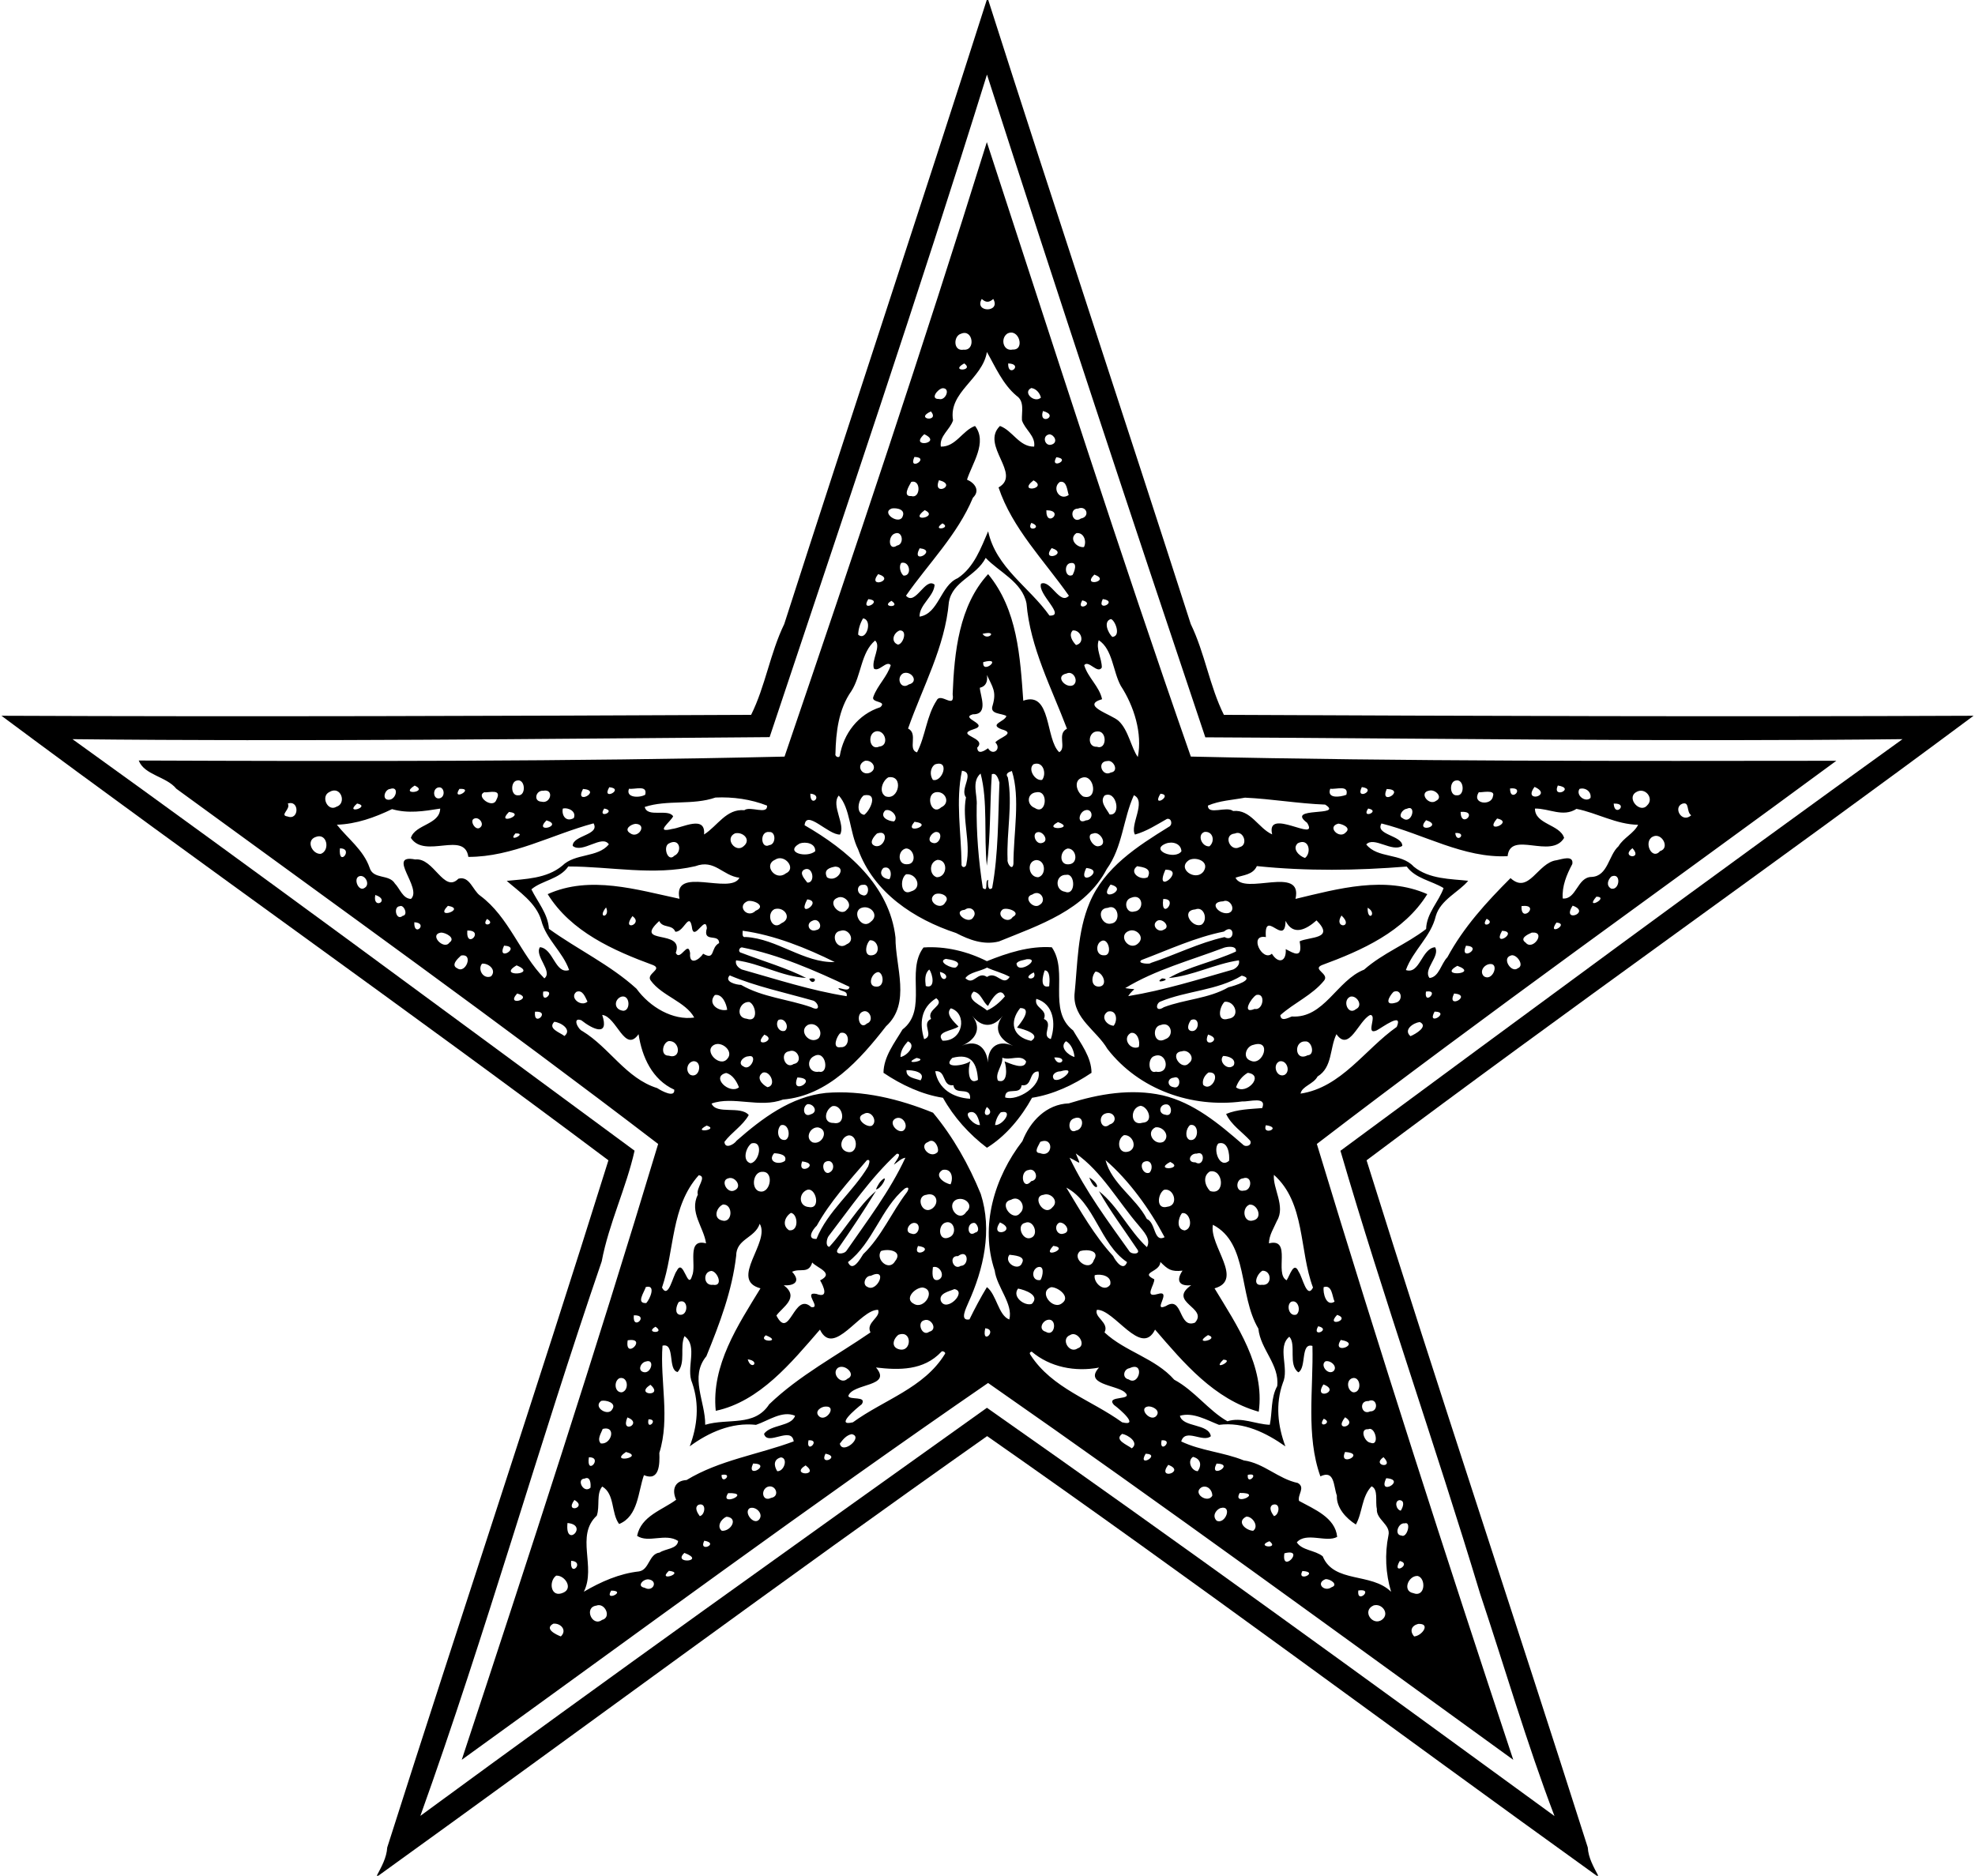
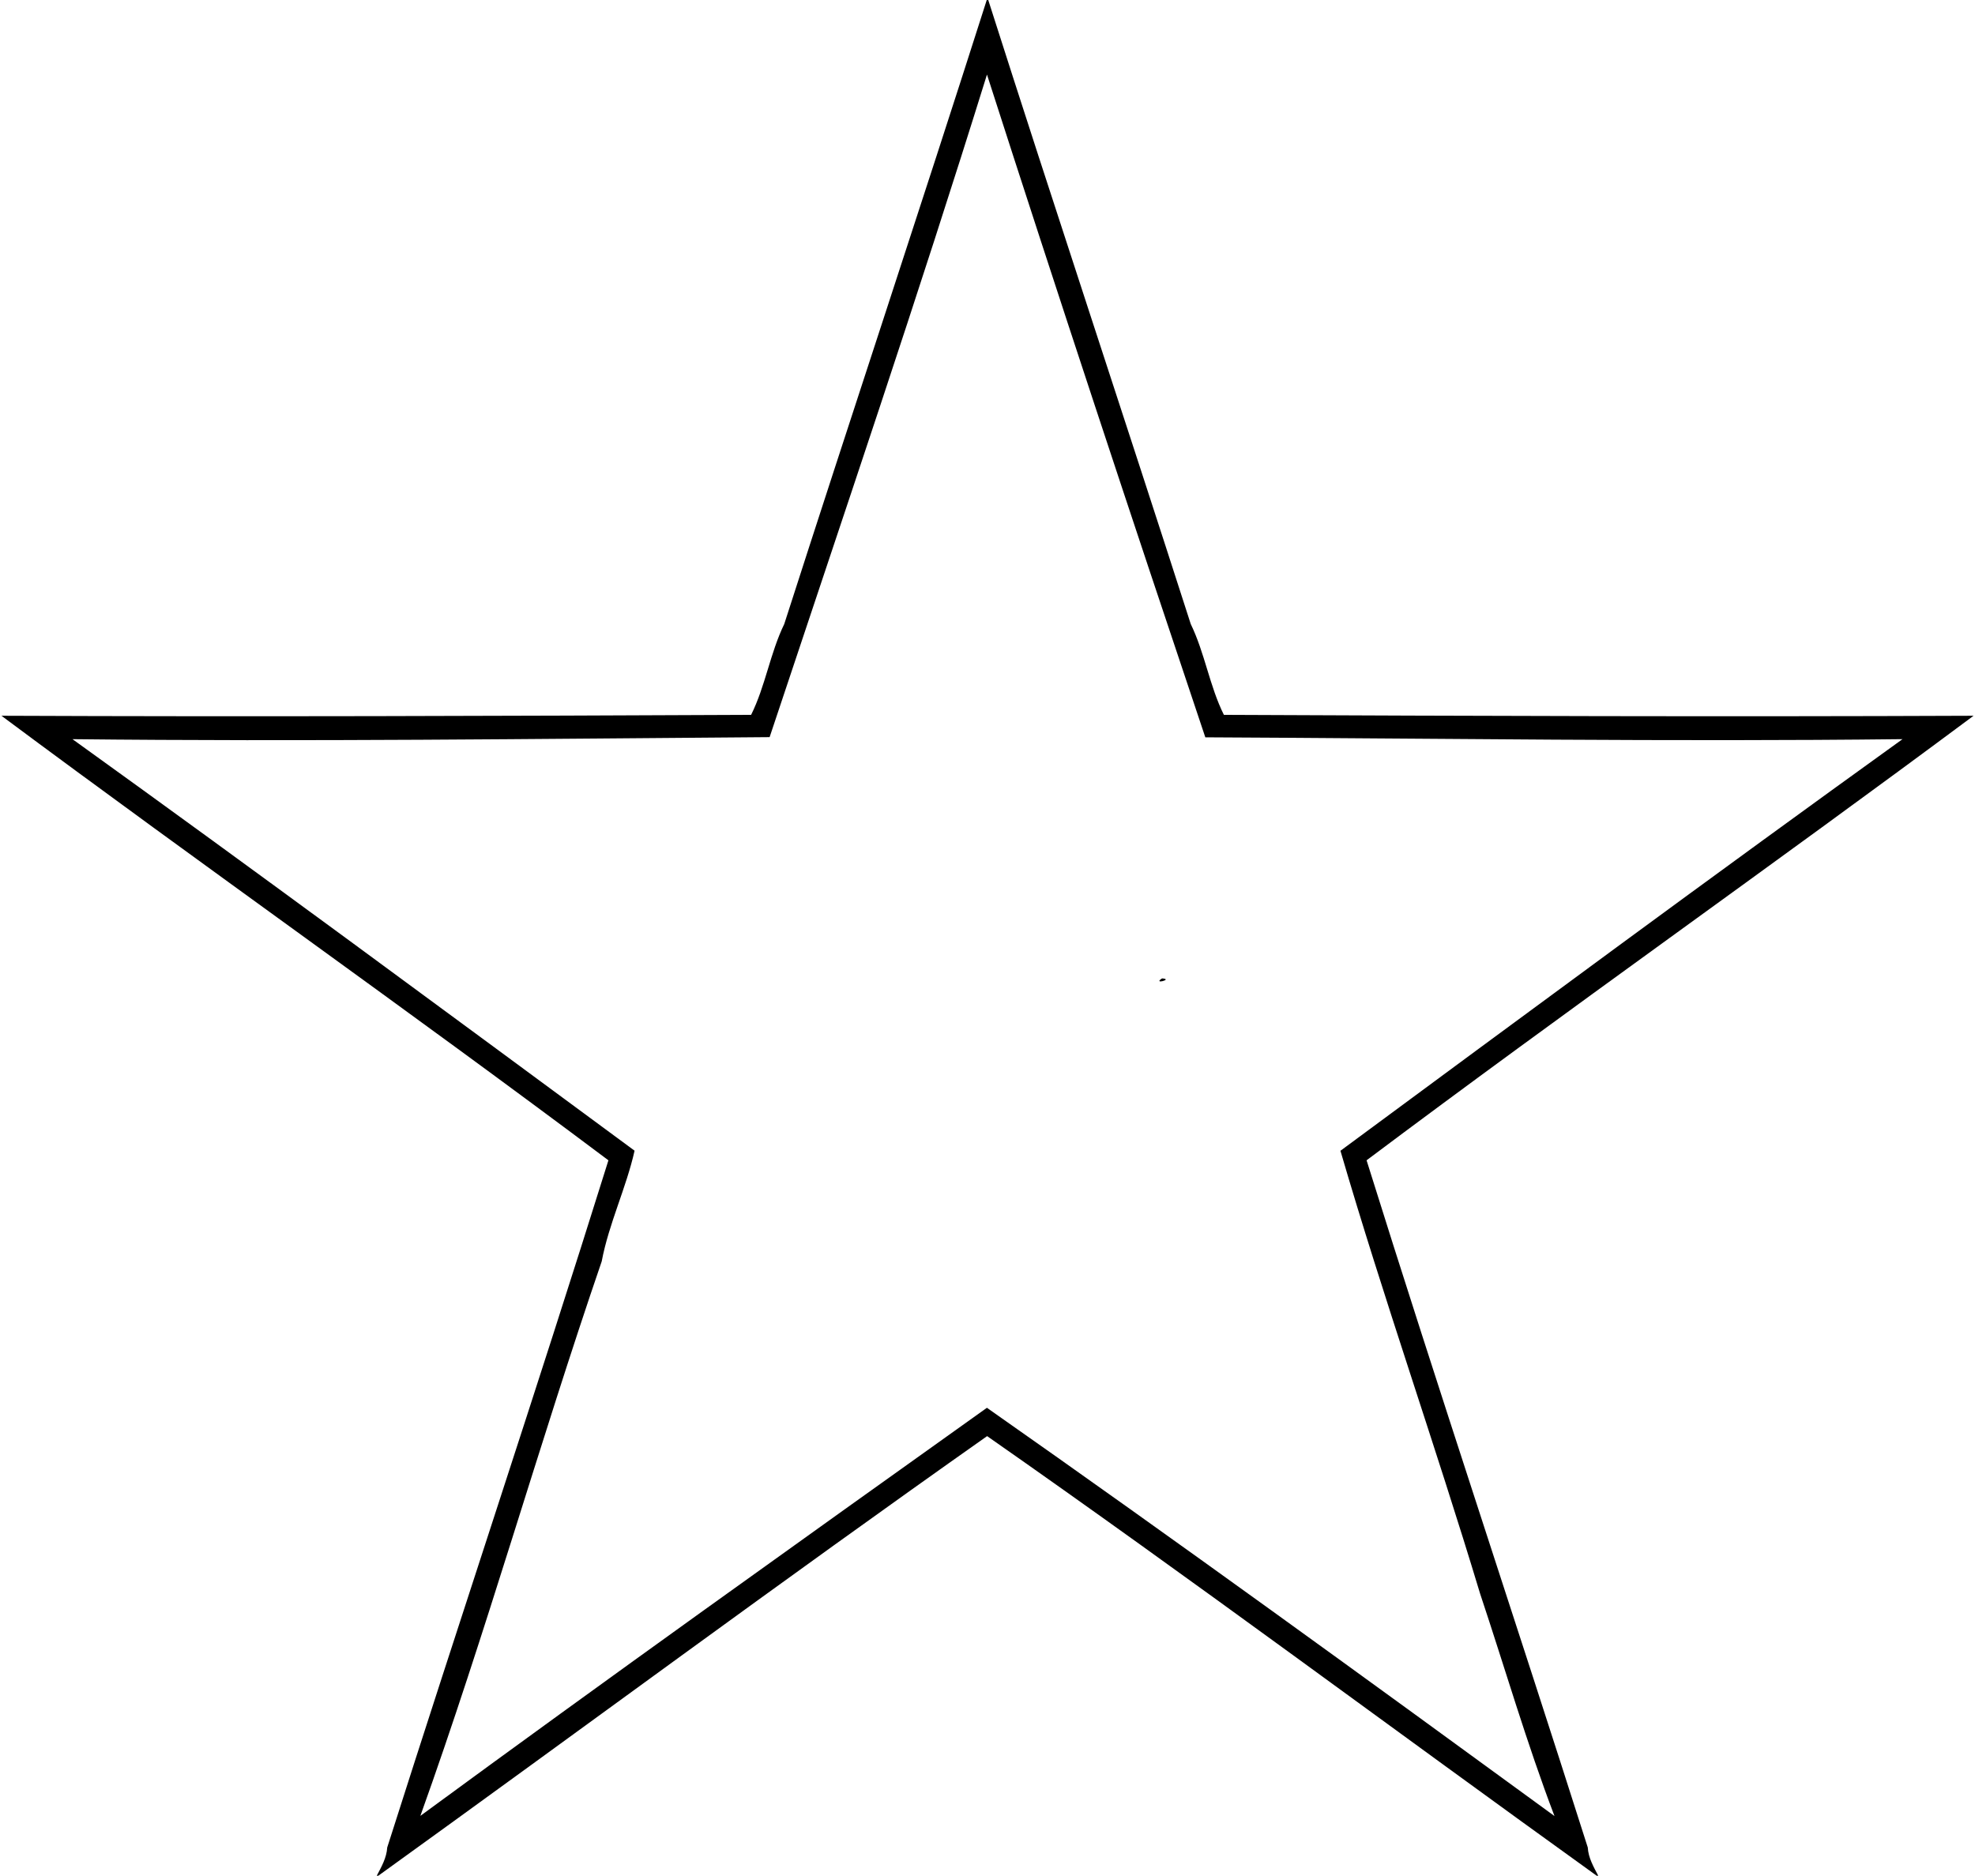
<svg xmlns="http://www.w3.org/2000/svg" width="1197pt" height="1137pt" viewBox="0 0 1197 1137" version="1.1">
  <path fill="#000000" opacity="1.00" d=" M 598.05 0.00 L 598.95 0.00 C 639.11 125.88 681.14 252.15 721.69 378.28 C 730.25 395.92 733.11 415.95 741.77 433.31 C 893.16 433.99 1044.79 434.51 1196.13 433.86 C 1074.58 524.35 949.70 612.20 828.25 703.33 C 871.73 842.49 918.13 981.00 962.31 1119.85 C 962.66 1126.11 965.82 1131.58 968.66 1137.00 L 967.74 1137.00 C 844.68 1048.52 722.69 957.41 598.27 870.51 C 474.35 957.85 352.09 1048.51 229.26 1137.00 L 228.34 1137.00 C 231.18 1131.58 234.33 1126.11 234.69 1119.85 C 278.87 981.00 325.27 842.49 368.75 703.33 C 247.30 612.20 122.42 524.35 0.87 433.86 C 152.20 434.51 303.84 433.99 455.23 433.31 C 463.88 415.95 466.75 395.92 475.31 378.28 C 515.86 252.15 557.89 125.88 598.05 0.00 M 598.18 45.19 C 556.51 179.31 511.02 312.92 466.45 446.82 C 325.50 447.87 184.53 449.59 43.93 448.05 C 157.75 529.93 271.22 613.92 384.60 697.50 C 379.60 719.89 368.98 741.74 364.68 764.60 C 326.33 876.42 294.39 990.34 254.77 1100.70 C 368.11 1017.50 483.33 935.29 598.15 853.34 C 713.64 934.36 828.55 1017.91 942.14 1100.81 C 925.36 1056.81 912.03 1010.87 897.03 965.93 C 870.00 876.28 838.48 786.92 812.41 697.55 C 925.74 613.87 1039.19 530.01 1153.07 448.04 C 1012.47 449.68 871.49 447.59 730.51 446.93 C 685.64 313.27 640.86 177.99 598.18 45.19 Z" />
-   <path fill="#000000" opacity="1.00" d=" M 598.10 86.15 C 638.23 208.82 678.63 335.39 721.73 458.60 C 851.59 461.57 984.05 461.30 1112.96 461.15 C 1009.93 537.09 901.23 614.37 798.11 693.42 C 835.95 818.32 876.26 943.38 917.15 1066.72 C 812.46 990.97 705.63 912.72 598.85 838.30 C 491.67 912.07 384.78 991.00 279.85 1066.72 C 320.57 943.32 361.28 818.39 398.89 693.42 C 303.02 620.03 204.11 549.10 106.89 478.11 C 100.84 470.63 87.48 469.85 84.08 460.99 C 213.58 461.50 345.52 461.63 475.49 458.62 C 517.67 334.87 559.48 210.46 598.10 86.15 M 595.02 181.22 C 590.14 189.60 606.86 189.60 601.98 181.22 C 599.48 183.47 597.51 183.47 595.02 181.22 M 582.46 202.29 C 577.69 203.62 577.68 213.12 583.98 211.97 C 591.48 212.76 589.77 199.15 582.46 202.29 M 610.52 202.21 C 606.12 205.17 608.02 213.19 613.83 211.88 C 621.43 212.28 617.55 198.55 610.52 202.21 M 598.14 213.37 C 595.45 229.81 574.70 237.60 577.62 254.76 C 575.84 260.44 569.22 264.24 570.22 270.72 C 579.30 270.92 583.28 260.96 590.95 258.20 C 598.58 268.15 589.23 280.86 586.08 290.75 C 590.75 292.68 594.24 297.38 589.68 301.68 C 580.28 324.18 562.80 341.43 549.10 361.08 C 554.81 367.56 560.75 349.64 566.43 354.40 C 566.18 361.41 557.11 366.52 557.32 373.77 C 568.95 372.04 569.99 354.88 580.46 350.46 C 590.44 343.86 594.65 331.80 598.89 322.06 C 603.74 344.20 623.80 355.80 636.06 373.14 C 646.38 373.59 628.57 359.94 630.96 353.80 C 636.80 351.19 642.36 367.08 647.83 361.12 C 632.94 339.82 613.43 320.24 605.20 295.46 C 619.53 287.38 594.00 269.99 606.05 258.20 C 613.71 260.96 617.70 270.92 626.78 270.72 C 627.76 264.24 621.16 260.44 619.38 254.76 C 619.09 249.65 621.13 243.34 616.10 239.91 C 607.70 232.91 603.08 221.98 598.14 213.37 M 584.42 220.28 C 575.05 225.38 590.87 225.06 584.42 220.28 M 611.03 220.31 C 610.75 229.47 620.66 220.54 611.03 220.31 M 571.22 235.32 C 568.18 235.87 563.52 242.00 569.08 241.84 C 573.12 243.09 576.36 235.11 571.22 235.32 M 625.06 235.20 C 619.53 237.80 626.95 244.61 630.87 241.02 C 630.21 238.22 628.00 235.61 625.06 235.20 M 564.23 249.38 C 553.89 254.06 569.76 256.20 564.23 249.38 M 632.10 249.14 C 629.19 258.53 642.62 251.90 632.10 249.14 M 560.18 263.21 C 550.42 271.95 571.91 268.68 560.18 263.21 M 636.11 263.27 C 631.18 263.93 633.24 271.01 637.50 269.44 C 641.38 268.11 639.07 263.60 636.11 263.27 M 554.19 276.98 C 550.13 286.18 564.16 277.26 554.19 276.98 M 640.22 277.14 C 635.79 285.07 649.76 278.30 640.22 277.14 M 569.10 291.07 C 564.78 301.41 580.80 294.01 569.10 291.07 M 626.38 291.17 C 616.16 299.15 635.67 296.26 626.38 291.17 M 552.31 292.09 C 550.84 294.67 546.87 301.09 552.35 300.70 C 557.92 302.45 558.34 290.48 552.31 292.09 M 642.37 292.11 C 637.30 295.75 642.18 303.96 647.72 300.03 C 646.72 297.18 646.61 291.19 642.37 292.11 M 540.46 308.22 C 533.87 310.67 544.23 317.94 546.81 313.61 C 549.38 308.75 543.47 307.71 540.46 308.22 M 653.37 308.28 C 647.46 308.22 649.96 318.01 655.14 314.29 C 660.80 313.27 658.64 306.17 653.37 308.28 M 560.43 309.22 C 550.09 317.04 569.63 313.40 560.43 309.22 M 634.18 309.31 C 633.86 320.52 645.63 309.35 634.18 309.31 M 571.19 317.24 C 564.04 322.21 577.20 320.30 571.19 317.24 M 625.07 316.94 C 621.52 323.07 632.95 319.82 625.07 316.94 M 542.52 323.34 C 537.99 324.54 538.29 334.40 543.67 330.69 C 548.18 329.98 547.09 321.62 542.52 323.34 M 652.36 323.17 C 647.59 326.44 652.36 332.10 656.95 331.62 C 658.80 328.09 656.83 322.53 652.36 323.17 M 557.38 332.34 C 551.77 342.94 568.68 333.51 557.38 332.34 M 637.39 332.22 C 630.49 341.10 648.25 335.71 637.39 332.22 M 597.41 338.16 C 591.56 349.52 577.24 352.15 575.08 365.07 C 572.74 392.15 559.21 416.38 550.36 441.61 C 556.70 444.72 549.92 454.35 555.79 456.06 C 560.95 446.10 561.53 433.94 567.68 424.58 C 570.12 419.42 578.82 430.25 577.38 420.79 C 578.37 395.45 581.22 367.21 598.87 348.01 C 616.69 369.57 618.29 398.13 620.18 424.73 C 637.35 418.62 633.49 448.15 641.99 455.96 C 646.64 453.27 640.39 444.79 646.67 441.73 C 637.28 416.94 624.37 392.53 622.14 365.77 C 619.55 352.67 605.28 346.62 597.41 338.16 M 546.19 341.22 C 544.64 343.45 545.70 347.27 547.57 348.90 C 552.87 349.36 551.56 339.76 546.19 341.22 M 649.33 341.26 C 644.33 341.28 645.38 350.76 650.01 348.57 C 651.18 346.66 653.21 340.95 649.33 341.26 M 532.22 348.00 C 525.15 357.26 543.37 351.44 532.22 348.00 M 663.26 348.29 C 655.17 356.25 673.81 352.15 663.26 348.29 M 526.27 363.16 C 520.93 371.78 535.99 364.13 526.27 363.16 M 668.37 363.13 C 664.24 371.47 678.21 364.51 668.37 363.13 M 540.29 364.20 C 533.15 368.26 546.83 368.57 540.29 364.20 M 655.93 363.91 C 651.62 371.29 664.19 365.79 655.93 363.91 M 523.08 374.84 C 521.31 377.81 520.26 381.21 520.10 384.66 C 525.06 389.18 529.17 375.71 523.08 374.84 M 673.27 375.25 C 668.51 376.68 671.52 383.60 674.14 386.08 C 679.75 385.59 675.74 375.78 673.27 375.25 M 545.32 382.14 C 541.51 383.51 539.66 388.98 544.17 390.72 C 547.25 390.70 550.36 381.96 545.32 382.14 M 650.15 382.15 C 647.48 384.88 650.01 388.81 652.15 391.00 C 657.98 389.71 655.19 381.64 650.15 382.15 M 595.49 384.21 C 598.38 388.89 605.60 381.83 595.49 384.21 M 530.38 388.27 C 521.70 395.55 522.08 409.52 515.96 418.96 C 508.22 429.95 506.63 443.79 506.34 456.88 C 505.81 458.39 508.36 459.83 508.96 458.21 C 511.24 444.66 520.08 433.00 533.52 428.68 C 537.96 424.68 527.66 426.21 529.33 422.32 C 531.81 415.43 537.71 410.21 539.86 403.18 C 537.28 400.09 532.77 407.54 529.66 405.27 C 527.97 400.11 534.29 391.74 530.38 388.27 M 665.92 388.06 C 663.99 393.37 667.86 399.08 667.78 404.65 C 665.15 408.80 659.76 399.79 657.12 403.19 C 659.31 410.72 666.33 416.09 667.94 423.82 C 654.58 427.72 673.80 433.05 677.98 437.00 C 683.97 442.54 685.61 453.40 689.60 458.87 C 692.47 444.63 687.35 428.07 679.26 415.68 C 674.49 406.94 674.37 393.57 665.92 388.06 M 595.94 401.33 C 595.00 409.37 608.57 397.95 595.94 401.33 M 547.38 408.13 C 542.84 410.73 545.88 418.41 550.80 414.89 C 557.25 413.30 552.23 406.24 547.38 408.13 M 646.44 408.24 C 638.93 409.77 645.98 417.56 650.41 415.34 C 654.07 412.94 650.49 406.22 646.44 408.24 M 598.15 409.14 C 598.72 413.02 597.60 416.05 593.86 416.89 C 593.97 421.33 599.44 433.22 589.66 432.96 C 581.28 435.42 600.22 439.00 590.02 442.05 C 578.20 445.77 598.64 447.01 592.27 453.19 C 592.54 457.86 596.89 454.94 598.83 453.57 C 601.74 458.50 607.19 453.96 603.25 450.02 C 605.55 447.02 616.20 444.55 606.98 442.05 C 599.17 438.99 609.03 437.46 609.95 434.02 C 606.98 432.19 599.62 433.11 601.61 427.60 C 604.08 419.15 601.59 416.57 598.15 409.14 M 531.17 443.26 C 525.38 444.26 526.77 455.30 532.90 452.55 C 538.98 452.04 536.72 442.55 531.17 443.26 M 665.11 443.37 C 659.45 443.27 658.63 452.98 664.78 452.66 C 670.91 454.79 671.12 442.84 665.11 443.37 M 524.30 461.15 C 518.48 463.56 522.13 470.56 527.29 468.38 C 532.13 466.03 528.80 460.50 524.30 461.15 M 671.21 461.30 C 664.38 461.46 667.99 471.20 673.25 468.26 C 678.44 467.60 674.86 460.44 671.21 461.30 M 566.68 463.34 C 563.69 465.37 563.43 469.94 565.40 472.73 C 571.20 474.35 575.93 460.27 566.68 463.34 M 626.38 463.25 C 622.69 466.24 627.39 473.66 631.60 472.73 C 634.47 469.11 632.34 461.05 626.38 463.25 M 583.02 467.16 C 579.10 485.58 582.57 504.79 582.77 523.48 C 582.40 526.17 585.51 526.30 585.70 523.70 C 588.48 510.33 582.91 496.68 585.46 483.31 C 581.43 478.18 591.27 468.42 583.02 467.16 M 613.28 467.34 C 611.33 467.98 609.02 468.97 610.83 471.21 C 613.88 487.67 609.98 504.24 610.66 520.95 C 610.21 523.59 613.79 528.28 614.23 523.47 C 614.22 505.18 618.51 483.72 613.28 467.34 M 594.31 468.88 C 588.66 473.80 592.51 482.01 591.95 488.21 C 591.67 504.98 593.12 521.84 595.65 538.27 C 599.40 541.17 596.58 533.84 598.92 533.30 C 598.61 535.46 598.65 540.62 601.33 538.27 C 605.18 517.33 604.85 495.65 605.74 474.35 C 605.16 472.28 603.89 468.04 601.11 469.33 C 599.88 487.73 600.41 507.35 598.09 524.76 C 596.23 506.41 598.79 485.67 594.31 468.88 M 538.37 471.20 C 534.83 473.23 532.39 480.03 536.66 482.68 C 544.82 485.67 547.91 469.49 538.37 471.20 M 656.37 471.25 C 650.21 472.64 652.50 480.27 656.47 482.79 C 665.63 485.55 663.40 469.77 656.37 471.25 M 313.22 473.15 C 309.29 473.85 309.50 482.50 313.98 482.08 C 319.04 482.56 318.47 471.72 313.22 473.15 M 882.22 473.15 C 878.29 473.85 878.50 482.50 882.98 482.08 C 888.03 482.56 887.46 471.72 882.22 473.15 M 251.33 476.17 C 241.44 482.36 260.32 480.23 251.33 476.17 M 944.15 476.14 C 940.43 484.57 955.31 477.87 944.15 476.14 M 266.23 477.25 C 261.78 477.42 262.27 485.05 266.64 483.85 C 270.05 482.76 269.26 477.22 266.23 477.25 M 369.27 477.17 C 364.14 485.98 379.02 478.15 369.27 477.17 M 825.37 477.09 C 820.97 485.81 835.25 478.44 825.37 477.09 M 930.06 476.98 C 922.50 487.10 941.67 482.18 930.06 476.98 M 236.46 478.22 C 233.02 478.51 231.26 485.09 235.79 484.77 C 240.20 484.64 242.07 476.25 236.46 478.22 M 278.43 478.19 C 273.31 486.15 288.25 477.65 278.43 478.19 M 353.35 478.22 C 347.72 488.79 365.31 479.12 353.35 478.22 M 381.23 478.09 C 378.98 483.71 387.69 483.73 391.04 481.74 C 392.64 475.52 384.69 478.68 381.23 478.09 M 806.24 478.08 C 803.93 484.27 812.18 483.22 815.99 481.77 C 817.69 475.54 809.68 478.67 806.24 478.08 M 840.45 478.25 C 835.77 489.15 852.57 478.59 840.45 478.25 M 915.19 477.94 C 915.19 487.17 924.91 476.80 915.19 477.94 M 957.29 478.21 C 954.82 482.11 961.01 486.70 963.96 483.67 C 964.67 479.86 960.78 477.11 957.29 478.21 M 329.24 479.31 C 324.73 478.94 323.03 485.74 328.18 485.94 C 333.85 487.44 335.98 478.00 329.24 479.31 M 866.26 479.23 C 859.60 480.32 865.93 488.71 870.38 485.43 C 874.80 483.23 869.89 478.27 866.26 479.23 M 199.60 480.10 C 194.16 482.69 198.65 492.26 203.93 489.00 C 210.28 487.05 206.67 475.86 199.60 480.10 M 293.55 480.22 C 288.00 482.64 298.74 490.62 300.82 484.87 C 304.69 477.61 295.99 480.71 293.55 480.22 M 567.28 480.20 C 560.51 481.38 564.42 494.92 570.41 489.37 C 576.26 486.81 573.03 479.34 567.28 480.20 M 628.20 480.24 C 622.33 480.72 622.01 487.82 627.19 489.76 C 634.15 494.51 635.79 478.82 628.20 480.24 M 896.25 480.22 C 891.67 487.43 904.11 488.66 904.84 482.60 C 906.58 478.28 897.61 480.56 896.25 480.22 M 991.50 480.23 C 985.61 483.89 994.00 493.32 998.28 488.20 C 1002.79 484.08 997.04 476.68 991.50 480.23 M 491.13 481.08 C 490.91 490.37 499.45 481.84 491.13 481.08 M 703.34 481.11 C 697.61 490.34 711.39 481.84 703.34 481.11 M 508.37 482.23 C 503.43 487.96 512.69 500.03 509.12 505.86 C 502.10 506.26 488.61 490.36 487.64 500.22 C 513.44 515.11 539.14 536.65 542.74 568.29 C 542.59 585.81 552.34 608.13 537.01 622.08 C 521.25 642.34 501.84 664.22 474.49 666.51 C 460.66 671.84 444.37 664.21 431.26 668.92 C 434.14 675.87 448.80 669.98 453.80 675.89 C 450.17 682.36 443.36 686.39 439.07 692.15 C 439.35 696.75 444.85 693.77 446.44 691.44 C 461.89 677.88 479.41 664.70 500.55 662.48 C 522.76 660.66 545.13 666.19 565.49 674.48 C 577.65 689.09 587.19 706.05 594.41 723.69 C 601.52 745.81 596.16 769.26 586.81 789.83 C 585.81 792.42 581.17 800.95 587.57 799.76 C 590.84 793.09 594.29 786.56 598.14 780.20 C 604.03 784.74 605.10 797.38 611.71 799.82 C 614.21 790.41 604.11 780.16 602.86 770.11 C 593.79 743.19 602.72 713.60 619.67 691.68 C 624.35 679.68 634.19 669.30 647.78 668.82 C 665.99 663.06 685.60 659.73 704.55 663.92 C 723.60 668.41 738.85 681.24 753.26 693.75 C 755.02 695.71 759.05 694.25 757.73 691.45 C 752.86 686.12 746.18 681.87 743.12 675.23 C 749.98 672.38 757.62 672.29 764.98 671.67 C 767.98 664.32 757.20 667.93 752.98 667.63 C 722.35 671.71 690.41 660.63 671.18 635.81 C 664.69 624.69 650.55 617.47 651.21 602.99 C 653.12 584.34 652.96 564.89 660.33 547.30 C 669.28 525.81 689.37 512.99 708.31 501.24 C 710.86 500.13 710.19 495.75 707.26 496.39 C 701.02 499.92 694.85 503.94 687.89 505.87 C 684.52 500.40 695.10 485.53 687.21 482.04 C 680.66 496.45 680.37 513.52 670.77 526.79 C 657.73 551.76 629.68 560.78 605.44 570.66 C 596.25 573.00 587.46 569.73 579.45 565.55 C 554.04 557.21 529.48 540.99 520.07 514.83 C 514.93 504.58 515.37 489.83 508.37 482.23 M 523.50 482.13 C 520.06 484.73 518.50 493.14 523.78 493.92 C 527.35 491.37 532.68 480.29 523.50 482.13 M 669.49 482.18 C 666.23 485.88 670.68 490.33 672.50 493.68 C 679.75 494.66 676.70 478.77 669.49 482.18 M 433.63 483.43 C 419.76 488.25 404.42 484.64 390.76 489.14 C 392.30 495.85 404.94 489.96 407.98 494.80 C 406.40 498.20 396.52 505.20 407.30 502.49 C 413.61 501.73 427.80 493.82 426.71 505.83 C 434.80 500.76 440.16 490.12 451.11 491.11 C 454.74 488.37 465.33 494.20 464.90 488.33 C 455.08 484.44 444.12 482.95 433.63 483.43 M 754.56 483.51 C 747.08 484.92 739.15 485.27 732.09 488.31 C 732.02 494.37 743.36 488.43 747.37 491.60 C 758.06 490.49 762.61 502.05 771.03 505.77 C 766.92 488.67 799.92 511.45 792.23 498.76 C 778.63 488.63 815.11 495.25 803.14 487.71 C 786.89 487.11 770.70 484.25 754.56 483.51 M 174.41 487.09 C 176.47 490.38 169.11 494.19 174.23 494.90 C 181.39 497.57 181.56 484.65 174.41 487.09 M 216.43 487.05 C 208.30 494.12 225.28 488.91 216.43 487.05 M 978.02 487.11 C 978.50 495.99 987.56 486.64 978.02 487.11 M 1019.57 487.19 C 1013.83 489.51 1019.39 499.28 1024.99 494.19 C 1021.87 492.00 1024.22 485.68 1019.57 487.19 M 237.60 490.46 C 227.08 495.53 215.96 499.52 204.17 499.91 C 210.72 508.26 220.30 515.20 224.01 525.98 C 226.22 533.28 235.85 529.65 239.35 535.58 C 242.32 538.56 244.07 544.72 249.07 544.88 C 256.20 538.37 233.87 517.44 251.67 520.97 C 262.92 519.69 269.01 541.70 277.82 532.64 C 284.66 530.74 286.47 539.71 291.05 542.94 C 308.46 555.84 315.29 578.21 329.91 593.05 C 335.34 588.95 323.81 579.52 327.23 574.15 C 335.40 574.86 336.48 590.84 344.94 588.00 C 341.06 576.88 331.01 569.45 328.07 557.96 C 324.97 547.16 314.12 540.15 307.12 533.95 C 318.28 532.77 331.21 532.66 340.74 524.79 C 348.58 517.04 362.19 520.04 369.01 511.82 C 365.03 505.61 352.88 517.64 347.10 512.74 C 346.98 506.28 363.80 506.22 359.74 499.08 C 334.50 505.86 310.47 519.49 283.85 519.41 C 281.59 503.42 257.47 520.87 249.03 507.90 C 251.59 499.64 266.53 499.94 266.79 490.14 C 256.81 491.74 247.32 493.26 237.60 490.46 M 341.11 490.13 C 340.27 493.97 342.83 498.60 347.74 495.90 C 349.55 491.89 344.48 489.29 341.11 490.13 M 366.21 490.09 C 361.66 496.80 374.17 491.61 366.21 490.09 M 829.21 490.09 C 824.65 496.80 837.17 491.61 829.21 490.09 M 852.57 490.25 C 849.87 490.58 847.27 494.81 850.03 495.92 C 855.66 500.39 858.85 487.27 852.57 490.25 M 930.30 490.12 C 930.24 499.70 945.51 499.72 947.97 507.90 C 940.10 521.07 915.39 503.10 913.73 518.97 C 887.18 520.34 862.68 505.51 837.28 499.15 C 833.15 506.11 850.00 506.33 849.90 512.72 C 843.73 516.85 832.76 506.81 828.05 511.85 C 834.82 520.48 849.16 516.91 856.78 525.27 C 866.18 533.01 879.35 532.72 889.83 533.89 C 884.37 540.59 873.09 545.34 870.21 555.22 C 867.22 567.88 856.41 575.99 852.07 588.00 C 860.50 590.86 861.60 574.85 869.77 574.16 C 873.06 579.63 862.25 587.63 866.42 592.82 C 872.17 592.26 873.41 584.08 877.23 580.23 C 887.12 561.93 900.98 546.78 915.49 532.27 C 926.65 542.47 931.88 522.84 943.41 521.43 C 946.64 520.79 953.83 518.15 952.95 523.71 C 949.52 530.14 946.59 537.14 947.13 544.63 C 955.48 545.40 955.94 531.55 964.66 531.56 C 974.58 531.07 974.87 518.38 980.94 512.95 C 983.99 507.79 990.25 505.20 992.83 499.95 C 979.55 499.74 967.94 492.75 955.46 490.30 C 947.33 495.59 938.84 489.96 930.30 490.12 M 536.44 491.28 C 532.85 495.22 538.25 497.77 541.83 497.91 C 545.04 495.14 539.79 489.68 536.44 491.28 M 657.51 491.22 C 653.67 492.61 652.67 499.93 658.13 497.28 C 663.21 497.17 662.33 489.52 657.51 491.22 M 308.49 492.15 C 299.87 500.84 319.54 493.46 308.49 492.15 M 885.24 492.14 C 885.39 502.75 896.59 491.21 885.24 492.14 M 287.38 496.22 C 284.24 497.31 288.46 504.49 291.31 501.32 C 293.57 499.11 290.08 494.85 287.38 496.22 M 907.34 496.15 C 898.91 506.05 918.15 498.35 907.34 496.15 M 331.20 497.27 C 322.96 505.56 342.01 500.48 331.20 497.27 M 864.32 497.17 C 857.01 505.42 875.50 500.74 864.32 497.17 M 554.27 498.12 C 546.96 506.56 566.97 499.78 554.27 498.12 M 641.22 498.32 C 631.05 503.79 652.69 502.47 641.22 498.32 M 385.13 499.37 C 382.17 499.71 377.93 502.69 381.98 505.09 C 386.78 508.70 392.62 499.60 385.13 499.37 M 811.15 499.24 C 803.82 501.10 811.78 508.89 815.59 504.61 C 819.07 501.75 813.69 499.54 811.15 499.24 M 466.20 504.32 C 460.20 503.60 461.03 514.98 466.28 512.27 C 470.37 511.93 470.38 503.88 466.20 504.32 M 567.10 504.31 C 564.24 504.92 561.35 509.79 565.28 510.92 C 569.69 512.46 572.14 503.85 567.10 504.31 M 629.25 504.38 C 624.93 504.71 627.67 512.41 631.72 510.92 C 635.88 509.78 632.39 504.07 629.25 504.38 M 730.04 504.27 C 725.34 505.83 728.29 513.40 732.99 513.01 C 736.59 510.02 735.22 503.72 730.04 504.27 M 312.35 505.21 C 307.17 511.35 320.33 504.74 312.35 505.21 M 445.42 505.16 C 438.84 508.33 445.97 517.44 450.78 512.86 C 455.49 508.88 450.15 503.99 445.42 505.16 M 531.51 505.24 C 529.46 507.17 526.18 511.33 530.41 512.78 C 536.35 514.40 539.50 502.35 531.51 505.24 M 662.43 505.28 C 657.83 505.59 662.19 513.77 665.86 512.93 C 671.81 512.16 666.66 503.29 662.43 505.28 M 748.45 505.24 C 741.01 505.84 745.50 516.68 751.31 513.49 C 756.81 512.19 753.59 502.89 748.45 505.24 M 882.00 504.93 C 882.71 511.95 889.73 504.45 882.00 504.93 M 191.45 507.30 C 185.01 509.39 189.38 518.15 194.54 517.54 C 200.19 515.33 198.19 504.72 191.45 507.30 M 1001.55 507.23 C 995.96 510.21 1001.09 521.81 1006.17 515.87 C 1012.40 514.07 1007.06 504.15 1001.55 507.23 M 405.48 511.23 C 401.56 512.95 404.67 522.99 408.70 518.71 C 413.61 516.54 412.23 507.63 405.48 511.23 M 484.68 511.29 C 475.08 516.67 488.89 520.37 494.08 515.99 C 494.37 511.13 488.27 510.02 484.68 511.29 M 706.69 511.30 C 696.46 515.30 712.18 521.49 716.03 516.01 C 715.83 511.32 710.62 509.82 706.69 511.30 M 786.56 511.13 C 782.88 514.51 787.46 518.99 790.94 520.07 C 795.04 516.90 793.36 507.72 786.56 511.13 M 206.00 514.25 C 204.94 526.23 214.77 514.15 206.00 514.25 M 549.19 514.29 C 543.82 515.29 543.85 524.42 549.88 523.86 C 555.88 523.86 554.24 514.40 549.19 514.29 M 647.10 514.33 C 642.13 515.50 641.69 524.63 647.86 523.89 C 653.82 523.50 652.46 514.24 647.10 514.33 M 989.40 514.14 C 981.73 519.80 996.02 521.42 989.40 514.14 M 469.67 521.18 C 462.50 524.38 470.00 534.29 476.17 529.47 C 483.08 526.52 475.37 517.20 469.67 521.18 M 568.16 521.21 C 562.83 522.64 563.24 530.54 567.81 531.75 C 574.23 531.66 574.79 521.08 568.16 521.21 M 628.12 521.32 C 621.98 521.92 623.19 531.71 629.19 531.75 C 634.14 530.63 633.93 521.46 628.12 521.32 M 720.80 521.26 C 712.82 526.26 724.46 534.62 729.38 528.30 C 733.42 522.31 725.17 519.16 720.80 521.26 M 344.41 525.22 C 339.21 532.94 328.24 533.74 322.07 539.08 C 325.72 546.61 332.14 553.87 332.70 563.02 C 349.98 575.49 369.79 584.80 385.73 599.28 C 393.81 610.44 407.77 618.65 420.76 616.80 C 415.51 607.18 401.18 603.71 394.44 594.41 C 391.20 590.30 401.73 587.63 395.97 585.06 C 371.73 576.15 346.07 564.76 331.94 541.99 C 357.55 530.44 385.91 539.30 411.83 544.81 C 407.42 524.28 442.73 542.74 448.16 532.06 C 437.82 530.76 433.17 520.64 421.42 525.05 C 396.04 530.94 370.00 525.20 344.41 525.22 M 506.26 525.29 C 503.11 525.87 498.82 526.96 501.23 531.81 C 506.96 535.48 513.59 525.66 506.26 525.29 M 689.22 525.04 C 683.92 528.85 691.26 533.99 695.61 531.74 C 698.42 526.14 692.62 525.66 689.22 525.04 M 761.75 524.99 C 759.30 530.34 753.66 530.32 748.81 532.02 C 754.01 543.08 789.82 524.15 785.17 544.87 C 811.06 538.69 839.44 530.68 865.05 541.99 C 850.94 564.77 825.26 576.14 801.03 585.06 C 795.24 587.65 805.83 590.24 802.51 594.37 C 795.37 603.21 784.36 607.83 775.98 615.35 C 776.31 619.55 780.65 616.97 782.93 616.15 C 802.54 617.45 810.22 594.20 826.75 587.76 C 838.22 577.65 852.44 572.33 864.34 563.12 C 864.56 553.56 872.15 546.40 874.91 538.31 C 867.58 533.82 857.96 532.63 852.58 525.26 C 822.32 527.71 792.01 528.11 761.75 524.99 M 535.36 526.14 C 532.20 529.54 535.14 532.73 539.04 532.93 C 540.89 529.99 539.70 524.49 535.36 526.14 M 658.37 526.14 C 652.26 538.65 670.86 527.37 658.37 526.14 M 487.36 527.15 C 484.03 529.19 487.81 532.92 489.30 534.99 C 494.38 535.35 492.72 524.45 487.36 527.15 M 706.34 527.19 C 698.89 543.64 719.23 526.95 706.34 527.19 M 549.15 529.95 C 545.19 532.73 545.89 543.42 552.22 540.31 C 559.20 538.43 555.65 529.20 549.15 529.95 M 646.32 530.29 C 639.55 529.97 639.10 539.65 645.51 540.56 C 652.12 543.21 651.73 529.20 646.32 530.29 M 217.62 531.17 C 213.92 532.58 217.41 540.95 221.06 538.14 C 224.52 536.07 221.28 529.82 217.62 531.17 M 976.55 531.33 C 974.40 533.45 973.36 536.81 976.45 538.63 C 981.74 539.98 982.78 528.48 976.55 531.33 M 523.15 536.34 C 519.15 536.12 518.96 541.52 522.48 542.50 C 526.73 544.57 527.59 535.46 523.15 536.34 M 673.08 536.19 C 664.44 548.04 685.16 539.17 673.08 536.19 M 566.46 542.19 C 561.16 546.03 570.12 552.46 572.95 546.98 C 576.27 543.12 569.49 540.49 566.46 542.19 M 625.66 542.21 C 619.67 543.80 626.28 551.66 630.23 548.40 C 634.55 545.87 630.64 538.81 625.66 542.21 M 227.46 542.49 C 225.57 551.88 237.11 545.68 227.46 542.49 M 967.56 543.51 C 959.94 552.20 975.84 543.78 967.56 543.51 M 507.52 544.23 C 500.76 546.92 509.56 556.40 513.28 551.33 C 517.22 548.07 511.59 542.06 507.52 544.23 M 685.54 544.20 C 680.41 545.76 682.46 554.05 687.45 552.51 C 693.87 552.01 692.88 541.17 685.54 544.20 M 489.26 545.16 C 482.49 557.66 499.19 546.33 489.26 545.16 M 705.00 544.95 C 703.23 558.61 714.79 544.49 705.00 544.95 M 453.33 546.16 C 446.06 548.92 452.97 557.16 457.98 552.06 C 464.58 549.35 457.29 545.51 453.33 546.16 M 741.33 546.34 C 731.99 546.70 738.85 554.68 744.54 553.45 C 749.61 552.00 745.59 544.41 741.33 546.34 M 242.29 549.30 C 238.05 549.56 240.19 558.52 244.06 555.14 C 247.61 554.73 244.77 548.07 242.29 549.30 M 271.46 549.07 C 262.84 557.86 283.10 551.01 271.46 549.07 M 922.17 549.22 C 921.56 560.37 934.16 547.84 922.17 549.22 M 953.15 548.97 C 946.00 559.91 964.76 553.05 953.15 548.97 M 367.31 550.03 C 361.56 557.18 370.18 556.19 367.31 550.03 M 522.35 550.23 C 515.70 552.35 522.13 564.02 527.73 558.76 C 533.13 554.78 527.68 548.55 522.35 550.23 M 671.43 550.28 C 663.90 550.62 667.48 561.44 673.64 559.79 C 679.68 558.86 677.78 547.55 671.43 550.28 M 828.89 550.23 C 828.69 559.30 835.06 553.69 828.89 550.23 M 469.37 551.09 C 463.93 553.86 467.85 564.52 473.56 559.65 C 480.44 556.74 475.40 549.25 469.37 551.09 M 584.71 551.47 C 576.51 552.26 587.03 561.19 589.91 555.96 C 592.47 552.77 588.44 548.66 584.71 551.47 M 607.68 551.27 C 603.18 554.78 610.83 560.56 613.78 555.85 C 619.36 552.92 610.22 549.70 607.68 551.27 M 724.38 551.26 C 715.30 551.93 722.79 563.10 728.36 560.41 C 732.28 557.49 729.71 549.04 724.38 551.26 M 383.30 555.32 C 376.18 564.97 390.30 560.16 383.30 555.32 M 813.04 554.94 C 807.79 563.19 821.13 562.53 813.04 554.94 M 295.17 557.03 C 291.00 562.54 301.13 560.28 295.17 557.03 M 901.01 556.95 C 896.60 563.29 907.04 559.60 901.01 556.95 M 399.54 558.29 C 383.30 573.16 415.07 562.78 409.57 577.59 C 412.29 583.11 417.03 569.54 418.26 577.77 C 417.58 585.23 423.53 582.18 426.15 578.10 C 433.69 582.44 430.40 574.55 435.85 571.65 C 435.84 565.49 425.69 571.81 428.42 562.59 C 427.67 554.54 421.37 569.45 419.58 563.38 C 417.93 551.17 414.67 565.23 409.29 564.75 C 407.33 560.11 401.72 562.83 399.54 558.29 M 492.42 558.12 C 488.00 559.83 490.48 565.38 494.69 563.76 C 499.30 563.04 496.55 555.93 492.42 558.12 M 701.32 558.18 C 697.50 560.75 701.91 565.81 705.45 563.46 C 709.68 561.86 704.54 556.18 701.32 558.18 M 779.14 558.17 C 778.99 574.51 765.94 550.12 767.22 568.02 C 756.53 566.13 765.08 583.25 770.85 578.10 C 774.83 584.51 779.77 582.92 779.25 575.32 C 784.11 577.80 789.72 581.64 787.68 570.59 C 793.80 567.67 809.27 569.34 797.92 557.90 C 791.62 563.49 783.76 567.49 779.14 558.17 M 251.11 559.02 C 250.64 568.57 259.99 559.50 251.11 559.02 M 943.33 559.20 C 937.21 567.93 951.70 559.99 943.33 559.20 M 283.22 564.05 C 282.31 576.00 294.06 563.76 283.22 564.05 M 450.11 564.18 C 450.14 565.77 449.48 568.46 452.00 567.97 C 470.97 569.01 487.30 583.80 505.92 583.15 C 489.13 574.82 469.34 566.76 450.11 564.18 M 509.44 564.23 C 502.62 565.16 506.81 577.00 513.13 572.38 C 518.86 570.11 514.32 562.39 509.44 564.23 M 684.45 564.20 C 676.92 566.85 684.37 577.00 689.82 571.83 C 694.11 568.00 688.72 562.63 684.45 564.20 M 741.81 564.66 C 724.42 568.16 708.35 575.69 691.86 581.91 C 688.51 584.17 697.50 584.56 697.37 583.73 C 712.38 578.77 726.66 571.49 742.13 568.02 C 748.82 571.69 748.50 559.05 741.81 564.66 M 910.39 564.19 C 904.19 575.03 920.84 564.73 910.39 564.19 M 267.26 565.29 C 259.67 566.53 269.16 576.16 272.36 571.36 C 276.49 568.58 269.97 565.21 267.26 565.29 M 928.33 565.32 C 925.90 566.40 920.78 568.75 924.64 571.36 C 929.00 576.71 937.50 564.37 928.33 565.32 M 527.15 569.98 C 524.59 572.55 523.36 580.07 528.78 579.01 C 534.12 578.12 532.24 569.39 527.15 569.98 M 668.28 570.13 C 663.76 571.34 663.88 579.30 669.05 579.05 C 674.20 579.59 672.25 569.36 668.28 570.13 M 305.50 573.21 C 300.61 583.66 316.57 573.77 305.50 573.21 M 888.50 573.24 C 884.12 583.55 899.52 573.85 888.50 573.24 M 449.57 574.25 C 447.73 574.56 447.25 577.27 449.35 577.57 C 462.32 582.54 477.49 587.00 488.55 592.78 C 473.96 592.03 460.62 583.89 446.14 582.11 C 445.38 584.63 447.46 586.65 449.56 587.65 C 470.64 593.60 491.43 600.40 513.13 603.85 C 514.04 600.10 508.84 601.30 508.14 598.96 C 510.18 599.00 514.63 601.30 514.85 598.17 C 493.97 588.27 471.99 578.67 449.57 574.25 M 741.73 574.50 C 721.68 582.10 700.11 587.86 681.98 598.95 C 690.08 600.37 687.71 597.86 683.79 603.80 C 705.50 600.26 726.36 593.67 747.44 587.65 C 749.53 586.65 751.61 584.63 750.86 582.11 C 736.38 584.21 722.87 591.51 708.34 592.85 C 719.77 586.09 736.05 582.81 749.05 576.79 C 749.71 572.91 743.50 573.85 741.73 574.50 M 279.42 579.22 C 277.42 581.04 273.04 585.06 277.13 586.94 C 282.26 590.55 287.26 577.66 279.42 579.22 M 915.43 579.30 C 910.16 581.05 916.11 590.03 919.89 586.92 C 924.44 585.25 918.73 577.49 915.43 579.30 M 292.16 584.13 C 289.27 587.59 292.93 593.77 297.59 591.83 C 301.19 588.09 296.19 583.73 292.16 584.13 M 903.31 584.34 C 899.62 584.42 896.30 588.82 899.41 591.83 C 904.58 595.12 908.74 584.13 903.31 584.34 M 313.09 585.16 C 300.47 592.50 327.00 590.85 313.09 585.16 M 883.27 585.44 C 870.72 592.37 897.21 590.52 883.27 585.44 M 532.31 589.21 C 527.99 589.66 525.55 597.93 530.94 598.04 C 536.26 598.58 535.75 589.93 532.31 589.21 M 663.96 588.93 C 661.38 591.77 660.97 598.09 666.06 598.04 C 671.84 597.69 668.55 589.08 663.96 588.93 M 442.27 591.24 C 438.66 595.10 446.14 596.93 449.15 597.00 C 462.17 604.53 477.53 605.61 491.58 610.50 C 498.25 613.87 495.70 606.99 492.42 606.41 C 475.66 601.65 457.78 597.84 442.27 591.24 M 752.60 591.39 C 737.69 600.45 719.13 600.52 703.20 607.15 C 700.41 608.36 700.14 613.96 705.42 610.50 C 718.19 605.68 732.56 605.34 744.51 598.46 C 748.22 597.58 761.27 593.49 752.60 591.39 M 329.23 601.06 C 327.91 610.09 338.02 599.63 329.23 601.06 M 349.34 601.21 C 344.87 604.73 352.20 610.64 356.06 607.14 C 354.70 604.51 353.21 599.69 349.34 601.21 M 844.55 601.23 C 841.84 604.00 838.48 610.14 846.36 607.66 C 850.62 606.23 849.30 599.11 844.55 601.23 M 864.23 601.06 C 862.90 610.09 873.02 599.63 864.23 601.06 M 313.44 602.22 C 305.86 610.62 324.32 605.15 313.44 602.22 M 881.30 602.21 C 876.28 612.43 892.81 603.18 881.30 602.21 M 433.25 603.14 C 428.55 608.50 435.57 613.39 440.74 612.09 C 440.26 608.52 437.83 602.27 433.25 603.14 M 761.40 603.12 C 758.29 604.89 752.23 614.98 760.38 611.58 C 765.65 612.71 767.30 601.57 761.40 603.12 M 376.39 604.20 C 372.41 605.85 372.02 611.14 376.48 612.43 C 382.39 614.55 382.38 602.32 376.39 604.20 M 818.31 604.17 C 813.34 606.42 817.03 615.75 821.79 611.71 C 826.46 609.59 822.25 603.01 818.31 604.17 M 454.09 607.35 C 447.88 607.04 445.40 616.87 452.60 617.53 C 459.94 620.12 458.18 608.89 454.09 607.35 M 742.18 607.25 C 738.91 610.45 737.27 619.71 744.40 617.53 C 752.07 616.68 748.62 606.44 742.18 607.25 M 324.26 613.25 C 323.15 623.17 334.23 612.55 324.26 613.25 M 522.61 613.34 C 518.42 615.16 521.07 624.67 525.41 620.41 C 530.14 618.87 526.94 611.09 522.61 613.34 M 671.43 613.19 C 666.70 616.16 670.55 621.46 674.94 621.77 C 677.59 618.50 676.75 611.84 671.43 613.19 M 869.47 613.19 C 864.31 622.60 879.61 613.33 869.47 613.19 M 364.99 615.19 C 369.40 628.72 359.18 623.89 352.32 618.44 C 346.71 616.32 350.10 623.84 353.03 625.04 C 369.43 635.04 379.40 653.66 398.34 659.57 C 400.92 661.26 409.17 665.77 408.65 660.51 C 395.32 654.46 389.07 640.65 387.02 626.87 C 378.64 638.71 373.75 616.21 364.99 615.19 M 830.39 615.25 C 823.28 618.76 817.69 637.95 809.99 626.88 C 805.82 635.37 807.67 646.97 798.53 652.53 C 796.13 657.15 788.99 658.44 788.25 662.90 C 812.96 659.18 827.27 635.99 846.54 622.45 C 850.52 613.16 837.96 622.69 834.37 624.58 C 827.16 627.81 835.04 615.09 830.39 615.25 M 471.73 618.29 C 469.63 621.04 472.08 626.04 475.73 624.81 C 478.66 622.44 475.54 616.45 471.73 618.29 M 721.85 618.28 C 720.40 620.07 718.68 624.31 722.06 624.96 C 727.09 625.61 727.44 615.93 721.85 618.28 M 335.94 619.36 C 331.76 623.58 339.36 625.78 342.09 627.98 C 346.91 624.14 339.89 619.70 335.94 619.36 M 860.48 619.51 C 856.61 619.99 850.33 624.20 854.86 628.08 C 857.89 626.83 865.99 622.11 860.48 619.51 M 489.58 621.27 C 483.53 624.89 490.91 633.62 496.20 629.31 C 499.37 625.17 494.60 619.01 489.58 621.27 M 703.49 621.32 C 697.75 622.21 699.17 633.89 706.36 629.86 C 711.97 627.91 709.80 618.86 703.49 621.32 M 509.28 626.13 C 507.08 628.21 504.10 635.75 509.51 634.76 C 515.37 635.34 515.38 624.55 509.28 626.13 M 685.35 626.14 C 679.95 629.18 684.81 636.87 690.13 634.69 C 691.25 631.57 689.43 625.23 685.35 626.14 M 463.27 627.13 C 455.32 635.70 471.88 630.79 463.27 627.13 M 732.19 627.09 C 728.07 636.27 742.16 630.23 732.19 627.09 M 405.11 631.10 C 401.40 632.37 400.19 640.02 405.25 639.90 C 413.36 642.46 412.11 630.29 405.11 631.10 M 791.15 631.29 C 783.92 630.82 784.64 643.77 792.49 639.66 C 797.30 639.53 795.00 630.77 791.15 631.29 M 432.75 633.37 C 426.08 637.04 436.37 647.45 440.84 641.76 C 444.92 637.29 437.44 630.86 432.75 633.37 M 759.70 633.33 C 755.16 634.19 752.79 641.26 758.02 642.97 C 765.36 646.37 771.15 629.77 759.70 633.33 M 478.32 637.22 C 472.10 638.08 475.86 648.57 481.02 644.96 C 486.89 644.06 483.65 635.20 478.32 637.22 M 716.28 637.27 C 708.26 637.95 716.08 649.59 720.63 644.41 C 724.68 641.36 720.24 635.81 716.28 637.27 M 453.41 640.32 C 450.32 640.44 446.76 644.67 450.59 646.42 C 454.87 649.70 459.81 638.66 453.41 640.32 M 493.51 640.11 C 488.24 642.47 489.87 650.80 496.41 649.61 C 502.75 651.24 500.73 636.21 493.51 640.11 M 699.49 640.18 C 695.30 641.54 695.95 651.26 700.56 649.60 C 709.83 651.31 707.39 636.95 699.49 640.18 M 741.33 640.07 C 738.17 643.56 744.42 649.55 747.80 645.64 C 749.32 641.71 744.36 640.10 741.33 640.07 M 420.25 643.25 C 416.12 644.01 415.33 649.70 418.58 651.61 C 424.19 653.78 425.95 643.05 420.25 643.25 M 775.40 643.37 C 770.98 645.46 773.68 653.36 778.42 651.61 C 782.46 649.52 779.87 642.22 775.40 643.37 M 440.08 650.40 C 430.49 652.70 442.27 663.70 447.86 659.08 C 446.52 655.50 443.89 651.26 440.08 650.40 M 462.32 650.17 C 457.95 653.05 461.80 657.36 465.11 659.00 C 470.83 658.20 466.87 648.74 462.32 650.17 M 732.40 650.11 C 730.12 651.78 728.44 654.70 729.20 657.58 C 734.31 662.53 740.80 649.26 732.40 650.11 M 756.22 650.30 C 752.89 652.23 750.34 655.43 749.14 659.08 C 755.33 664.04 766.70 651.66 756.22 650.30 M 483.28 653.11 C 478.55 664.91 496.95 653.69 483.28 653.11 M 711.38 653.24 C 707.25 653.59 707.23 658.42 711.23 658.98 C 715.83 660.54 715.98 651.37 711.38 653.24 M 489.29 669.31 C 485.97 671.14 486.96 677.66 491.42 675.44 C 496.12 674.06 493.20 668.82 489.29 669.31 M 707.04 669.41 C 702.62 669.20 701.64 675.07 706.27 675.69 C 710.83 677.28 710.58 669.57 707.04 669.41 M 504.50 670.49 C 499.92 672.76 498.49 680.83 505.27 680.70 C 513.45 682.24 510.94 669.17 504.50 670.49 M 691.22 670.28 C 684.68 671.58 684.97 682.84 692.50 680.54 C 699.56 680.23 695.89 670.66 691.22 670.28 M 523.52 675.22 C 517.39 677.54 525.16 683.78 528.40 682.38 C 532.27 679.71 528.00 672.51 523.52 675.22 M 669.46 675.16 C 664.83 677.44 667.89 685.71 672.54 681.62 C 678.20 679.95 675.26 672.69 669.46 675.16 M 542.40 678.20 C 538.35 680.85 544.11 687.13 547.42 685.40 C 551.32 682.65 546.92 675.41 542.40 678.20 M 650.48 678.12 C 646.68 679.74 647.76 687.62 652.23 685.27 C 657.15 684.51 657.45 674.94 650.48 678.12 M 428.30 682.28 C 418.64 687.26 436.57 684.84 428.30 682.28 M 473.22 682.08 C 470.50 684.67 471.10 691.63 475.98 690.96 C 479.66 689.60 478.05 680.45 473.22 682.08 M 721.30 681.95 C 718.73 684.02 717.92 689.60 721.00 690.96 C 726.80 692.25 727.01 680.64 721.30 681.95 M 767.22 682.05 C 764.61 688.76 777.64 683.54 767.22 682.05 M 496.03 683.41 C 491.06 682.80 487.58 689.92 492.50 692.46 C 498.34 694.27 502.65 685.06 496.03 683.41 M 700.25 683.35 C 694.01 686.50 699.86 694.76 705.15 692.09 C 709.50 688.63 705.00 682.59 700.25 683.35 M 514.30 688.22 C 509.86 689.09 508.05 695.66 512.46 697.83 C 520.25 701.26 520.62 687.90 514.30 688.22 M 681.21 688.08 C 676.35 690.77 677.56 700.49 684.54 697.83 C 689.62 695.32 686.33 687.64 681.21 688.08 M 562.54 692.21 C 556.38 694.31 563.61 702.87 568.17 698.45 C 569.61 696.74 566.58 689.14 562.54 692.21 M 630.47 692.15 C 629.60 694.28 626.05 698.78 630.30 698.97 C 638.17 702.16 639.03 688.68 630.47 692.15 M 455.44 693.09 C 452.03 695.50 449.68 703.65 454.91 705.12 C 460.22 704.28 462.93 691.16 455.44 693.09 M 738.39 693.13 C 735.03 696.43 739.03 708.79 744.93 703.58 C 745.34 699.72 744.29 691.28 738.39 693.13 M 469.18 699.05 C 464.88 704.08 471.77 706.49 475.73 703.69 C 477.37 699.87 471.86 699.12 469.18 699.05 M 543.51 699.37 C 527.57 714.12 515.31 732.19 502.13 749.36 C 500.99 751.06 500.19 755.47 502.63 755.77 C 512.55 745.00 519.87 731.40 530.90 721.93 C 523.63 733.77 515.85 745.57 507.89 756.94 C 505.39 760.65 511.53 760.45 513.06 758.12 C 525.66 739.88 539.32 722.04 548.74 701.76 C 545.95 702.24 544.04 704.48 541.78 705.97 C 542.51 704.20 547.12 699.02 543.51 699.37 M 652.01 699.16 C 655.25 707.14 655.31 705.09 648.24 701.76 C 657.97 722.14 671.55 740.28 684.54 758.55 C 685.93 760.55 691.86 760.35 689.07 757.00 C 681.38 745.47 672.84 734.12 666.05 722.03 C 677.54 731.07 684.34 746.06 695.12 755.97 C 697.85 751.04 692.94 746.33 690.14 742.80 C 677.62 728.30 667.67 710.05 652.01 699.16 M 725.38 699.26 C 720.96 699.00 719.11 704.76 724.49 704.56 C 729.75 707.88 730.91 697.15 725.38 699.26 M 525.43 703.25 C 514.59 715.85 503.13 728.38 495.01 742.98 C 492.46 745.32 488.74 751.34 494.86 750.97 C 501.66 734.06 516.94 722.58 526.19 707.01 C 526.55 705.71 528.04 702.43 525.43 703.25 M 670.05 703.25 C 673.78 717.57 688.40 726.04 695.08 738.88 C 700.65 741.19 699.09 753.31 705.84 749.95 C 696.91 733.06 684.20 715.40 670.05 703.25 M 486.17 703.98 C 482.65 713.43 498.05 705.48 486.17 703.98 M 500.38 704.23 C 497.32 705.86 499.61 713.10 503.22 710.42 C 506.60 708.27 504.78 702.06 500.38 704.23 M 693.60 704.16 C 690.12 705.50 692.81 712.44 696.70 710.81 C 699.17 708.16 698.01 702.48 693.60 704.16 M 709.25 704.31 C 698.55 710.00 718.35 708.73 709.25 704.31 M 571.30 709.15 C 565.70 712.53 572.15 717.24 576.12 717.89 C 577.97 713.78 576.70 708.07 571.30 709.15 M 623.36 709.22 C 617.69 709.88 619.71 722.21 625.02 715.97 C 630.17 715.20 627.68 707.59 623.36 709.22 M 462.23 710.31 C 456.72 709.93 455.01 719.51 459.49 721.87 C 466.74 724.97 469.65 710.10 462.23 710.31 M 733.25 710.11 C 728.75 712.92 730.23 718.74 733.40 721.95 C 742.89 724.97 741.48 708.24 733.25 710.11 M 423.49 712.38 C 406.45 731.44 409.00 757.72 401.22 780.48 C 405.16 787.71 407.68 773.50 410.21 770.25 C 414.19 762.14 416.79 782.57 419.46 773.38 C 422.34 766.95 415.82 750.48 427.93 753.66 C 426.43 743.59 417.65 734.87 422.95 724.10 C 421.59 720.16 428.87 713.03 423.49 712.38 M 772.09 712.14 C 771.29 720.31 779.25 731.19 773.95 739.96 C 772.05 744.38 769.12 748.72 769.08 753.66 C 783.21 750.17 772.14 772.17 779.80 776.05 C 781.84 772.96 784.17 764.18 787.12 770.91 C 789.44 774.09 792.04 787.73 795.78 780.47 C 787.33 758.02 791.24 729.13 772.09 712.14 M 441.42 714.24 C 436.27 715.42 440.88 724.20 445.46 721.40 C 450.04 719.13 445.33 712.79 441.42 714.24 M 753.38 714.27 C 748.73 714.65 748.73 722.85 753.77 721.71 C 759.01 721.82 759.22 712.14 753.38 714.27 M 548.49 720.34 C 533.93 732.31 529.22 753.34 513.93 765.04 C 516.66 771.48 521.28 763.25 523.19 760.21 C 534.36 749.47 540.34 734.83 549.68 722.65 C 550.85 720.86 551.08 719.01 548.49 720.34 M 646.26 719.86 C 654.88 734.06 663.27 749.02 674.64 761.37 C 676.16 764.48 680.91 771.00 683.07 765.04 C 666.50 753.84 663.55 729.05 646.26 719.86 M 488.71 721.44 C 483.78 723.89 484.28 731.30 490.26 731.66 C 497.93 733.22 494.34 718.71 488.71 721.44 M 705.41 721.24 C 701.49 723.96 700.62 733.34 707.45 731.49 C 714.76 730.76 711.46 719.71 705.41 721.24 M 561.43 724.24 C 554.55 725.17 558.87 737.06 565.19 732.41 C 569.65 728.91 567.37 722.41 561.43 724.24 M 632.46 724.24 C 624.95 725.13 632.79 737.99 637.82 731.83 C 642.14 728.01 636.73 722.62 632.46 724.24 M 579.58 727.18 C 572.93 730.65 581.17 741.60 585.61 734.64 C 590.60 730.60 584.73 725.04 579.58 727.18 M 612.68 727.29 C 604.79 729.06 613.81 741.08 618.26 735.31 C 622.31 731.85 618.15 724.05 612.68 727.29 M 438.22 730.09 C 434.28 731.80 432.04 738.33 437.42 739.76 C 444.07 741.88 444.57 729.91 438.22 730.09 M 757.30 730.18 C 752.23 732.24 753.71 741.57 759.58 739.76 C 765.58 738.41 762.11 729.70 757.30 730.18 M 479.36 735.19 C 475.58 737.62 473.85 742.91 478.25 745.74 C 484.37 746.57 483.65 735.83 479.36 735.19 M 716.32 735.40 C 714.00 738.34 712.77 745.24 718.05 745.83 C 723.80 744.47 721.02 734.16 716.32 735.40 M 554.18 741.26 C 550.76 741.14 547.92 747.01 552.31 747.74 C 556.90 749.68 558.76 741.45 554.18 741.26 M 572.51 741.27 C 568.10 743.34 568.97 753.05 575.51 749.93 C 580.51 747.76 578.13 738.80 572.51 741.27 M 590.25 741.25 C 585.40 741.42 586.35 750.57 591.08 747.12 C 594.50 746.60 592.17 741.11 590.25 741.25 M 606.04 740.97 C 599.00 751.21 617.75 746.16 606.04 740.97 M 621.33 741.23 C 615.47 742.35 620.02 753.48 625.70 749.90 C 629.46 747.33 626.00 739.13 621.33 741.23 M 642.09 741.07 C 638.23 743.04 640.56 749.24 644.69 747.74 C 649.44 746.70 645.69 740.72 642.09 741.07 M 460.45 741.81 C 457.45 750.64 446.22 750.79 446.17 761.26 C 443.71 782.54 436.12 802.39 428.12 822.08 C 417.78 834.58 427.56 849.56 427.41 863.64 C 441.38 859.47 457.23 865.02 466.21 851.20 C 484.40 833.71 507.00 821.82 527.57 807.66 C 524.54 801.67 534.01 798.56 532.20 793.97 C 521.32 793.54 505.27 823.17 496.95 805.96 C 479.59 826.00 460.38 849.54 433.80 855.18 C 431.04 827.58 447.25 803.28 460.90 780.93 C 441.66 775.80 467.11 752.89 460.45 741.81 M 735.11 742.41 C 732.70 754.90 754.21 775.87 736.10 780.94 C 749.65 803.37 766.69 828.05 762.90 855.72 C 735.92 848.15 717.60 826.31 700.05 805.95 C 691.70 822.97 675.31 793.46 664.80 793.96 C 662.99 798.56 672.46 801.67 669.43 807.66 C 682.02 819.42 700.05 823.16 711.68 836.32 C 724.02 842.95 732.37 854.94 743.91 861.51 C 752.50 858.76 761.01 863.35 769.59 863.64 C 771.19 855.89 770.11 847.39 774.09 840.18 C 775.57 827.14 763.92 818.00 762.67 805.37 C 750.56 785.01 756.78 753.61 735.11 742.41 M 556.37 755.27 C 552.56 763.55 567.51 756.59 556.37 755.27 M 638.37 755.18 C 630.31 763.68 648.92 756.57 638.37 755.18 M 533.88 758.34 C 530.51 763.57 538.84 770.86 542.50 764.48 C 547.38 758.43 538.64 756.63 533.88 758.34 M 654.65 758.34 C 648.96 763.09 660.57 771.52 662.93 763.86 C 666.88 757.92 658.81 757.10 654.65 758.34 M 580.63 761.40 C 574.56 760.98 577.73 770.35 582.26 767.33 C 587.61 767.22 587.00 756.59 580.63 761.40 M 611.81 760.57 C 608.00 765.47 617.58 771.05 619.49 765.43 C 621.77 761.22 614.03 760.90 611.81 760.57 M 492.27 765.26 C 490.08 772.45 484.99 768.50 480.06 770.90 C 485.65 776.88 481.14 779.54 475.01 779.06 C 484.93 786.56 474.12 792.37 470.56 797.42 C 478.61 813.13 481.17 782.54 491.70 792.32 C 498.21 793.19 486.33 782.71 494.79 784.31 C 502.51 787.21 499.17 779.78 497.05 776.10 C 506.07 771.66 495.07 768.56 492.27 765.26 M 703.28 764.96 C 703.04 771.28 690.60 771.09 699.57 775.44 C 699.90 778.69 693.11 786.86 701.39 784.43 C 711.17 781.40 697.79 795.72 706.68 791.64 C 717.06 785.06 714.08 805.74 724.26 801.72 C 732.52 792.57 707.30 789.39 721.95 779.04 C 714.61 779.82 712.63 776.19 716.70 770.21 C 709.62 770.98 707.81 769.39 703.28 764.96 M 565.41 768.10 C 565.15 770.75 564.33 776.91 568.61 775.81 C 573.40 773.95 569.69 766.72 565.41 768.10 M 628.57 768.27 C 624.75 770.47 625.72 776.85 630.63 775.88 C 632.12 773.44 633.32 766.34 628.57 768.27 M 431.14 770.37 C 425.86 770.92 426.31 779.59 432.12 778.79 C 438.58 779.95 434.96 770.72 431.14 770.37 M 765.15 770.25 C 761.84 772.00 758.67 779.71 764.88 778.79 C 771.13 779.59 770.89 770.09 765.15 770.25 M 527.72 773.34 C 524.39 773.24 522.32 778.82 525.85 780.12 C 531.65 783.52 538.66 768.06 527.72 773.34 M 663.49 772.94 C 662.51 777.42 669.28 783.77 672.87 778.71 C 674.11 773.46 667.27 771.95 663.49 772.94 M 391.42 780.14 C 390.40 783.34 385.31 790.27 391.70 789.85 C 394.04 787.28 397.72 778.51 391.42 780.14 M 559.16 780.43 C 554.48 780.48 547.80 787.33 553.89 790.34 C 560.30 794.13 567.59 781.75 559.16 780.43 M 637.15 780.22 C 628.91 782.84 638.08 794.65 643.75 789.89 C 648.99 786.20 641.56 780.28 637.15 780.22 M 802.27 780.18 C 801.64 783.64 803.79 792.35 808.85 788.99 C 807.31 785.69 807.45 778.62 802.27 780.18 M 578.43 781.40 C 575.29 782.82 568.81 783.89 570.22 788.55 C 573.55 795.93 586.49 782.84 578.43 781.40 M 617.04 781.07 C 613.12 786.05 621.00 791.88 625.36 790.37 C 630.65 785.10 621.20 781.90 617.04 781.07 M 411.40 789.20 C 409.90 791.40 408.61 796.34 412.07 796.97 C 417.46 797.57 417.29 786.56 411.40 789.20 M 782.49 789.11 C 779.44 791.17 781.31 798.32 785.72 796.84 C 788.73 794.59 786.75 787.38 782.49 789.11 M 384.15 797.28 C 383.16 807.25 393.97 796.93 384.15 797.28 M 810.42 797.00 C 802.89 804.91 819.30 800.01 810.42 797.00 M 560.30 800.24 C 555.27 801.25 558.84 810.53 563.20 807.25 C 568.58 805.95 564.33 798.80 560.30 800.24 M 634.41 800.20 C 631.21 801.45 629.59 806.14 633.80 807.25 C 639.71 810.91 641.07 798.00 634.41 800.20 M 397.29 804.20 C 390.15 808.26 403.84 808.57 397.29 804.20 M 798.93 803.91 C 794.62 811.29 807.18 805.79 798.93 803.91 M 597.14 805.13 C 594.71 816.09 605.06 805.95 597.14 805.13 M 464.11 809.39 C 458.84 813.83 474.88 813.62 464.11 809.39 M 544.48 809.11 C 541.10 811.84 539.98 816.83 545.24 817.96 C 552.72 819.57 552.90 805.88 544.48 809.11 M 648.55 809.26 C 642.58 811.57 648.12 820.89 653.13 817.32 C 658.94 815.55 653.02 806.29 648.55 809.26 M 732.16 809.26 C 721.95 815.68 740.05 811.90 732.16 809.26 M 414.85 809.90 C 411.85 816.59 415.75 825.98 410.70 831.67 C 404.51 830.47 409.40 813.70 401.53 815.69 C 399.94 837.17 406.21 859.52 399.61 880.67 C 399.88 887.39 399.73 898.15 390.28 894.18 C 386.70 904.15 386.86 919.10 375.23 923.79 C 370.28 917.17 372.74 905.60 365.01 901.07 C 361.25 905.45 363.71 913.16 361.68 918.74 C 348.62 930.89 361.45 949.78 353.85 964.83 C 364.18 958.79 375.29 953.84 387.32 952.52 C 393.64 951.48 393.16 941.89 399.81 941.09 C 403.31 938.66 410.51 939.00 411.00 934.07 C 403.38 929.09 393.01 935.56 386.14 930.98 C 388.54 918.86 401.63 915.23 409.80 909.08 C 407.07 903.20 408.77 897.52 416.12 897.13 C 436.10 885.01 459.43 881.75 481.05 873.70 C 479.71 864.10 464.95 876.88 463.07 869.11 C 467.13 863.37 479.79 864.76 481.86 858.17 C 474.10 854.81 465.53 861.23 458.20 863.68 C 443.34 862.03 429.40 868.35 418.03 876.70 C 422.73 864.30 423.98 851.14 419.54 838.34 C 415.50 829.35 423.32 815.90 414.85 809.90 M 781.42 810.26 C 773.81 816.57 781.55 829.47 777.47 838.35 C 772.95 851.14 774.39 864.26 779.05 876.73 C 767.50 868.58 753.79 861.71 738.80 863.68 C 731.39 860.78 723.03 855.83 715.11 858.18 C 716.79 865.36 732.56 862.74 733.86 870.57 C 729.09 874.70 718.35 865.40 715.91 873.75 C 727.89 879.47 741.55 880.25 753.84 885.24 C 765.90 886.84 774.77 896.46 786.56 898.92 C 791.36 901.66 786.28 905.95 787.31 909.77 C 796.41 914.79 809.31 919.86 810.43 931.59 C 803.95 935.25 791.63 928.43 785.97 934.89 C 789.02 939.84 797.06 939.62 801.66 943.36 C 808.48 959.88 831.17 953.04 843.10 964.87 C 839.80 953.82 839.18 941.99 841.50 930.69 C 843.05 924.07 833.92 921.16 834.48 914.60 C 833.42 910.25 835.49 902.71 831.26 900.95 C 825.21 907.22 825.83 916.83 821.77 924.09 C 815.91 920.43 809.87 913.98 810.24 906.55 C 808.14 900.79 808.98 890.74 800.25 894.90 C 791.40 870.21 796.07 842.08 795.44 815.83 C 788.10 813.74 791.95 829.05 786.92 831.85 C 780.52 827.31 785.85 814.88 781.42 810.26 M 380.43 812.43 C 378.45 824.96 392.96 810.45 380.43 812.43 M 812.62 812.21 C 806.41 822.00 826.15 814.44 812.62 812.21 M 570.50 819.43 C 559.80 830.81 544.94 830.58 530.92 828.92 C 541.04 840.75 516.91 838.24 514.14 846.14 C 514.77 848.88 525.55 845.91 522.33 851.15 C 518.47 854.18 505.91 864.76 516.93 862.14 C 535.63 848.49 560.03 841.41 572.69 820.72 C 573.58 819.80 570.99 818.43 570.50 819.43 M 625.27 819.28 C 624.04 819.65 623.82 820.35 624.61 821.38 C 637.63 841.53 661.48 848.64 680.07 862.14 C 690.78 864.83 679.18 854.55 675.22 851.66 C 669.35 845.36 688.34 849.42 681.35 843.62 C 675.63 839.46 656.88 838.98 666.09 828.97 C 651.60 831.69 636.37 828.73 625.27 819.28 M 453.18 823.97 C 455.27 831.25 461.15 825.01 453.18 823.97 M 741.43 824.17 C 733.80 831.57 748.85 824.36 741.43 824.17 M 391.45 825.29 C 388.38 825.83 386.16 830.77 390.08 831.72 C 394.64 832.91 397.13 823.45 391.45 825.29 M 803.29 825.19 C 799.88 827.51 804.88 833.86 808.26 831.07 C 810.95 828.19 806.23 824.30 803.29 825.19 M 507.68 829.23 C 503.81 832.67 509.73 839.56 513.59 835.76 C 519.35 833.34 511.90 826.21 507.68 829.23 M 684.63 829.33 C 680.91 829.85 679.90 835.30 684.06 836.13 C 690.49 840.48 694.01 824.88 684.63 829.33 M 375.45 835.40 C 371.92 837.11 372.35 844.16 376.87 843.96 C 381.54 842.80 380.62 834.03 375.45 835.40 M 820.28 835.26 C 815.58 835.91 816.38 842.89 820.13 843.96 C 825.33 844.33 824.87 834.97 820.28 835.26 M 394.20 839.39 C 384.18 845.81 402.77 846.80 394.20 839.39 M 802.10 839.17 C 795.44 849.39 813.19 843.37 802.10 839.17 M 364.34 849.16 C 359.06 853.05 368.81 858.92 371.11 854.18 C 373.77 850.34 367.23 848.46 364.34 849.16 M 829.42 849.26 C 823.22 848.88 825.04 858.11 830.40 855.53 C 835.85 855.64 834.71 846.82 829.42 849.26 M 500.42 852.59 C 497.72 852.58 493.70 855.33 496.06 858.12 C 500.11 862.87 507.70 852.30 500.42 852.59 M 695.98 852.51 C 689.39 853.35 697.48 862.52 700.94 858.12 C 703.40 855.03 698.81 852.40 695.98 852.51 M 380.25 859.17 C 375.83 869.72 390.01 862.83 380.25 859.17 M 815.22 859.09 C 807.71 868.64 823.72 864.13 815.22 859.09 M 393.04 860.32 C 391.55 867.93 399.74 860.18 393.04 860.32 M 802.29 859.97 C 797.82 866.31 808.47 862.54 802.29 859.97 M 365.30 866.13 C 364.31 868.77 361.69 872.47 364.14 874.95 C 370.63 875.82 373.75 864.06 365.30 866.13 M 829.30 866.33 C 823.82 865.81 826.95 874.11 830.56 874.51 C 836.37 876.95 833.57 864.31 829.30 866.33 M 516.16 869.32 C 512.98 869.95 510.82 872.59 508.99 875.07 C 510.57 882.16 523.74 870.81 516.16 869.32 M 680.14 869.15 C 674.95 872.79 683.19 875.76 685.95 877.92 C 690.59 874.47 683.77 869.80 680.14 869.15 M 490.02 873.03 C 488.27 881.93 497.88 872.48 490.02 873.03 M 704.02 873.03 C 702.27 881.93 711.88 872.48 704.02 873.03 M 379.40 880.12 C 368.65 887.33 391.24 883.27 379.40 880.12 M 815.22 880.12 C 810.84 889.71 828.48 881.01 815.22 880.12 M 500.32 881.16 C 496.26 888.97 509.97 883.05 500.32 881.16 M 694.36 881.18 C 688.95 890.27 704.14 881.53 694.36 881.18 M 356.90 883.35 C 355.18 895.18 365.87 883.18 356.90 883.35 M 473.31 883.40 C 468.81 884.56 468.91 888.36 471.06 891.78 C 475.34 892.01 477.75 883.79 473.31 883.40 M 723.04 883.09 C 719.43 885.46 721.97 891.57 725.94 891.78 C 728.51 888.03 727.68 884.24 723.04 883.09 M 838.50 883.26 C 830.80 888.61 845.69 890.59 838.50 883.26 M 456.45 887.12 C 451.75 897.22 468.36 887.20 456.45 887.12 M 737.33 887.16 C 732.24 897.04 749.18 887.40 737.33 887.16 M 488.26 888.24 C 478.34 894.35 497.38 895.06 488.26 888.24 M 708.03 887.93 C 700.79 897.73 719.12 891.98 708.03 887.93 M 437.32 894.04 C 437.18 900.73 444.93 892.55 437.32 894.04 M 756.26 893.98 C 755.46 901.01 764.13 892.31 756.26 893.98 M 354.33 896.26 C 349.12 896.39 353.58 905.64 357.87 901.82 C 358.17 899.44 357.83 894.60 354.33 896.26 M 840.17 896.03 C 834.62 907.49 852.94 896.89 840.17 896.03 M 464.95 901.36 C 460.76 903.57 462.31 910.51 467.32 907.96 C 473.11 907.06 469.99 899.18 464.95 901.36 M 728.21 901.54 C 722.46 905.14 731.88 911.59 734.73 906.69 C 734.89 903.26 731.69 899.90 728.21 901.54 M 441.32 905.08 C 435.56 913.77 456.31 904.66 441.32 905.08 M 751.37 904.96 C 746.42 913.52 766.28 904.74 751.37 904.96 M 348.15 909.21 C 341.85 917.69 356.37 913.88 348.15 909.21 M 848.21 909.33 C 844.94 909.77 846.14 915.16 848.96 915.70 C 850.33 913.68 851.75 909.52 848.21 909.33 M 423.30 912.15 C 420.64 913.77 422.75 917.18 424.11 919.00 C 427.43 918.36 428.37 910.46 423.30 912.15 M 771.30 912.15 C 768.64 913.77 770.75 917.18 772.11 919.00 C 775.43 918.36 776.37 910.46 771.30 912.15 M 454.37 914.20 C 450.52 916.66 456.77 924.75 460.04 921.13 C 463.03 917.70 458.07 912.76 454.37 914.20 M 739.52 914.18 C 736.54 915.55 734.68 919.15 737.40 921.79 C 742.76 924.32 747.29 911.91 739.52 914.18 M 440.38 919.37 C 437.11 920.54 434.17 925.38 437.49 927.90 C 443.15 928.29 447.65 920.05 440.38 919.37 M 755.34 919.31 C 749.15 922.41 755.01 927.68 759.51 927.90 C 763.27 925.15 759.00 919.03 755.34 919.31 M 343.95 923.18 C 342.22 939.07 357.23 924.43 343.95 923.18 M 851.38 923.38 C 847.37 922.87 844.86 930.43 849.32 930.76 C 852.81 932.64 855.58 922.03 851.38 923.38 M 426.85 933.91 C 423.04 941.47 436.48 935.58 426.85 933.91 M 769.40 934.22 C 760.32 937.61 775.89 939.19 769.40 934.22 M 414.80 941.31 C 407.11 948.39 428.49 946.42 414.80 941.31 M 778.44 941.55 C 776.44 954.56 791.62 938.10 778.44 941.55 M 346.16 946.08 C 345.13 956.84 354.90 946.66 346.16 946.08 M 848.38 946.18 C 842.96 955.47 856.17 948.08 848.38 946.18 M 405.40 952.17 C 397.83 959.30 415.83 953.24 405.40 952.17 M 789.33 952.27 C 785.65 959.52 800.11 952.85 789.33 952.27 M 337.08 955.08 C 332.35 958.53 333.74 968.82 341.31 965.44 C 347.56 962.86 342.40 954.76 337.08 955.08 M 859.20 955.27 C 853.56 955.00 849.82 964.37 856.46 965.67 C 863.96 968.60 864.40 956.55 859.20 955.27 M 393.05 957.35 C 389.73 957.02 385.68 961.57 390.72 962.44 C 395.81 965.31 399.11 958.13 393.05 957.35 M 803.24 957.26 C 797.17 959.73 802.71 965.22 807.00 962.12 C 811.58 960.61 805.98 956.79 803.24 957.26 M 370.43 964.15 C 365.86 971.36 380.43 964.25 370.43 964.15 M 823.23 964.09 C 822.14 972.84 833.25 962.54 823.23 964.09 M 361.45 973.25 C 353.70 974.29 358.90 986.37 364.85 981.94 C 370.95 980.40 366.49 971.20 361.45 973.25 M 832.47 973.16 C 825.13 976.42 831.99 986.03 837.67 981.75 C 842.41 978.11 837.52 971.60 832.47 973.16 M 335.34 984.21 C 329.69 987.32 336.87 990.76 339.91 991.94 C 343.92 988.14 339.78 983.74 335.34 984.21 M 859.48 984.36 C 855.38 985.43 854.24 988.72 857.09 991.94 C 861.92 991.58 867.36 983.87 859.48 984.36 Z" />
-   <path fill="#000000" opacity="1.00" d=" M 559.72 574.32 C 572.98 573.39 586.37 576.71 598.14 582.62 C 610.47 577.66 623.85 573.27 637.49 574.20 C 647.86 589.26 634.55 612.37 650.41 624.63 C 655.04 632.55 661.51 640.75 661.54 650.29 C 650.75 657.58 638.22 663.46 625.49 665.43 C 618.95 677.30 609.66 688.60 598.16 695.72 C 587.37 687.54 578.05 677.18 571.51 665.43 C 558.78 663.46 546.24 657.58 535.46 650.29 C 535.55 640.51 542.18 632.14 546.98 624.04 C 562.62 611.98 548.72 588.76 559.72 574.32 M 573.25 581.22 C 567.68 582.83 577.14 587.49 579.40 586.37 C 583.79 582.74 575.91 581.62 573.25 581.22 M 622.24 581.44 C 620.21 582.13 617.37 582.16 616.08 583.98 C 616.66 591.33 631.69 580.72 622.24 581.44 M 598.23 586.51 C 594.10 588.81 587.58 589.27 585.09 592.91 C 590.21 597.86 592.41 588.30 598.19 592.18 C 604.06 588.15 607.82 598.53 611.97 592.14 C 607.66 589.70 602.70 588.62 598.23 586.51 M 563.21 587.69 C 560.26 590.17 560.68 594.23 561.08 597.68 C 567.08 599.70 565.36 590.45 563.21 587.69 M 633.18 588.19 C 631.93 591.46 630.11 599.41 635.89 597.82 C 636.24 594.62 636.62 588.22 633.18 588.19 M 569.67 589.12 C 570.34 597.75 577.98 591.16 569.67 589.12 M 626.57 589.42 C 617.96 593.66 629.24 595.01 626.57 589.42 M 590.09 601.07 C 584.84 605.90 595.06 609.45 598.17 612.51 C 602.23 610.73 606.14 607.45 609.04 603.96 C 606.14 597.06 600.35 606.60 598.85 609.75 C 595.67 607.75 594.75 601.88 590.09 601.07 M 567.43 605.06 C 558.00 610.90 557.21 620.41 560.10 629.91 C 566.54 627.88 558.00 620.47 564.30 617.64 C 561.26 611.68 573.16 609.45 567.43 605.06 M 628.10 605.46 C 626.45 611.11 635.19 611.62 632.70 617.64 C 638.98 620.43 630.50 627.90 636.87 629.85 C 640.10 620.44 638.60 608.52 628.10 605.46 M 576.28 611.18 C 572.69 614.72 578.34 619.49 580.91 622.25 C 577.59 624.81 566.58 625.25 571.28 630.82 C 583.82 631.28 586.47 614.32 576.28 611.18 M 618.34 611.03 C 611.55 619.42 613.60 628.57 624.96 630.94 C 631.33 626.93 620.32 623.82 616.39 622.90 C 618.40 620.29 626.14 611.08 618.34 611.03 M 589.21 615.66 C 595.43 623.60 591.03 630.50 582.92 633.89 C 593.25 629.42 598.65 636.36 598.90 645.84 C 597.87 635.81 604.00 629.56 614.01 633.96 C 606.14 630.42 601.47 623.68 607.79 615.66 C 602.07 623.07 594.93 623.07 589.21 615.66 M 550.26 631.20 C 547.88 633.83 545.71 636.96 545.77 640.72 C 549.73 640.04 555.68 633.47 550.26 631.20 M 646.04 631.15 C 641.84 634.82 647.51 639.68 651.23 640.72 C 650.99 637.28 649.22 632.65 646.04 631.15 M 555.51 641.26 C 545.33 645.99 564.16 642.77 555.51 641.26 M 577.17 641.25 C 570.54 647.96 584.49 646.10 588.16 643.24 C 586.56 646.99 586.31 658.42 592.73 654.57 C 592.08 644.27 588.52 638.23 577.17 641.25 M 607.47 641.12 C 607.92 645.86 602.83 650.52 604.83 655.03 C 611.02 657.31 610.17 647.04 608.84 643.37 C 612.00 644.55 621.19 649.03 621.90 643.39 C 618.70 638.75 612.17 643.10 607.47 641.12 M 638.95 640.98 C 641.53 648.25 648.61 640.59 638.95 640.98 M 549.42 648.69 C 549.00 653.35 554.71 653.64 557.91 654.88 C 561.52 649.63 552.60 648.58 549.42 648.69 M 566.83 649.33 C 568.66 659.97 577.52 665.39 587.95 666.02 C 588.62 658.04 578.78 664.59 577.82 657.80 C 570.84 658.78 573.65 648.54 566.83 649.33 M 629.40 649.46 C 623.30 649.29 625.97 658.87 619.18 657.80 C 618.43 664.59 609.09 658.06 609.20 665.22 C 616.66 667.67 631.56 658.31 629.40 649.46 M 642.68 649.40 C 640.13 649.35 636.76 651.44 638.79 654.22 C 642.48 656.87 654.08 646.04 642.68 649.40 M 598.09 670.99 C 593.36 679.08 604.49 675.75 598.09 670.99 M 587.43 674.33 C 584.24 675.55 590.30 682.31 593.93 681.96 C 593.30 678.75 591.85 672.71 587.43 674.33 M 606.54 674.24 C 604.57 676.35 603.47 679.12 603.08 681.96 C 607.63 682.40 614.70 672.39 606.54 674.24 Z" />
-   <path fill="#000000" opacity="1.00" d=" M 490.47 593.30 C 497.00 591.55 492.59 598.39 490.47 593.30 Z" />
+   <path fill="#000000" opacity="1.00" d=" M 490.47 593.30 Z" />
  <path fill="#000000" opacity="1.00" d=" M 704.28 593.07 C 711.52 593.52 698.32 596.94 704.28 593.07 Z" />
-   <path fill="#000000" opacity="1.00" d=" M 535.55 714.48 C 537.98 713.13 533.70 720.99 530.88 720.94 C 531.95 718.51 533.29 715.99 535.55 714.48 Z" />
-   <path fill="#000000" opacity="1.00" d=" M 660.18 713.74 C 668.75 719.23 663.80 723.55 660.18 713.74 Z" />
</svg>